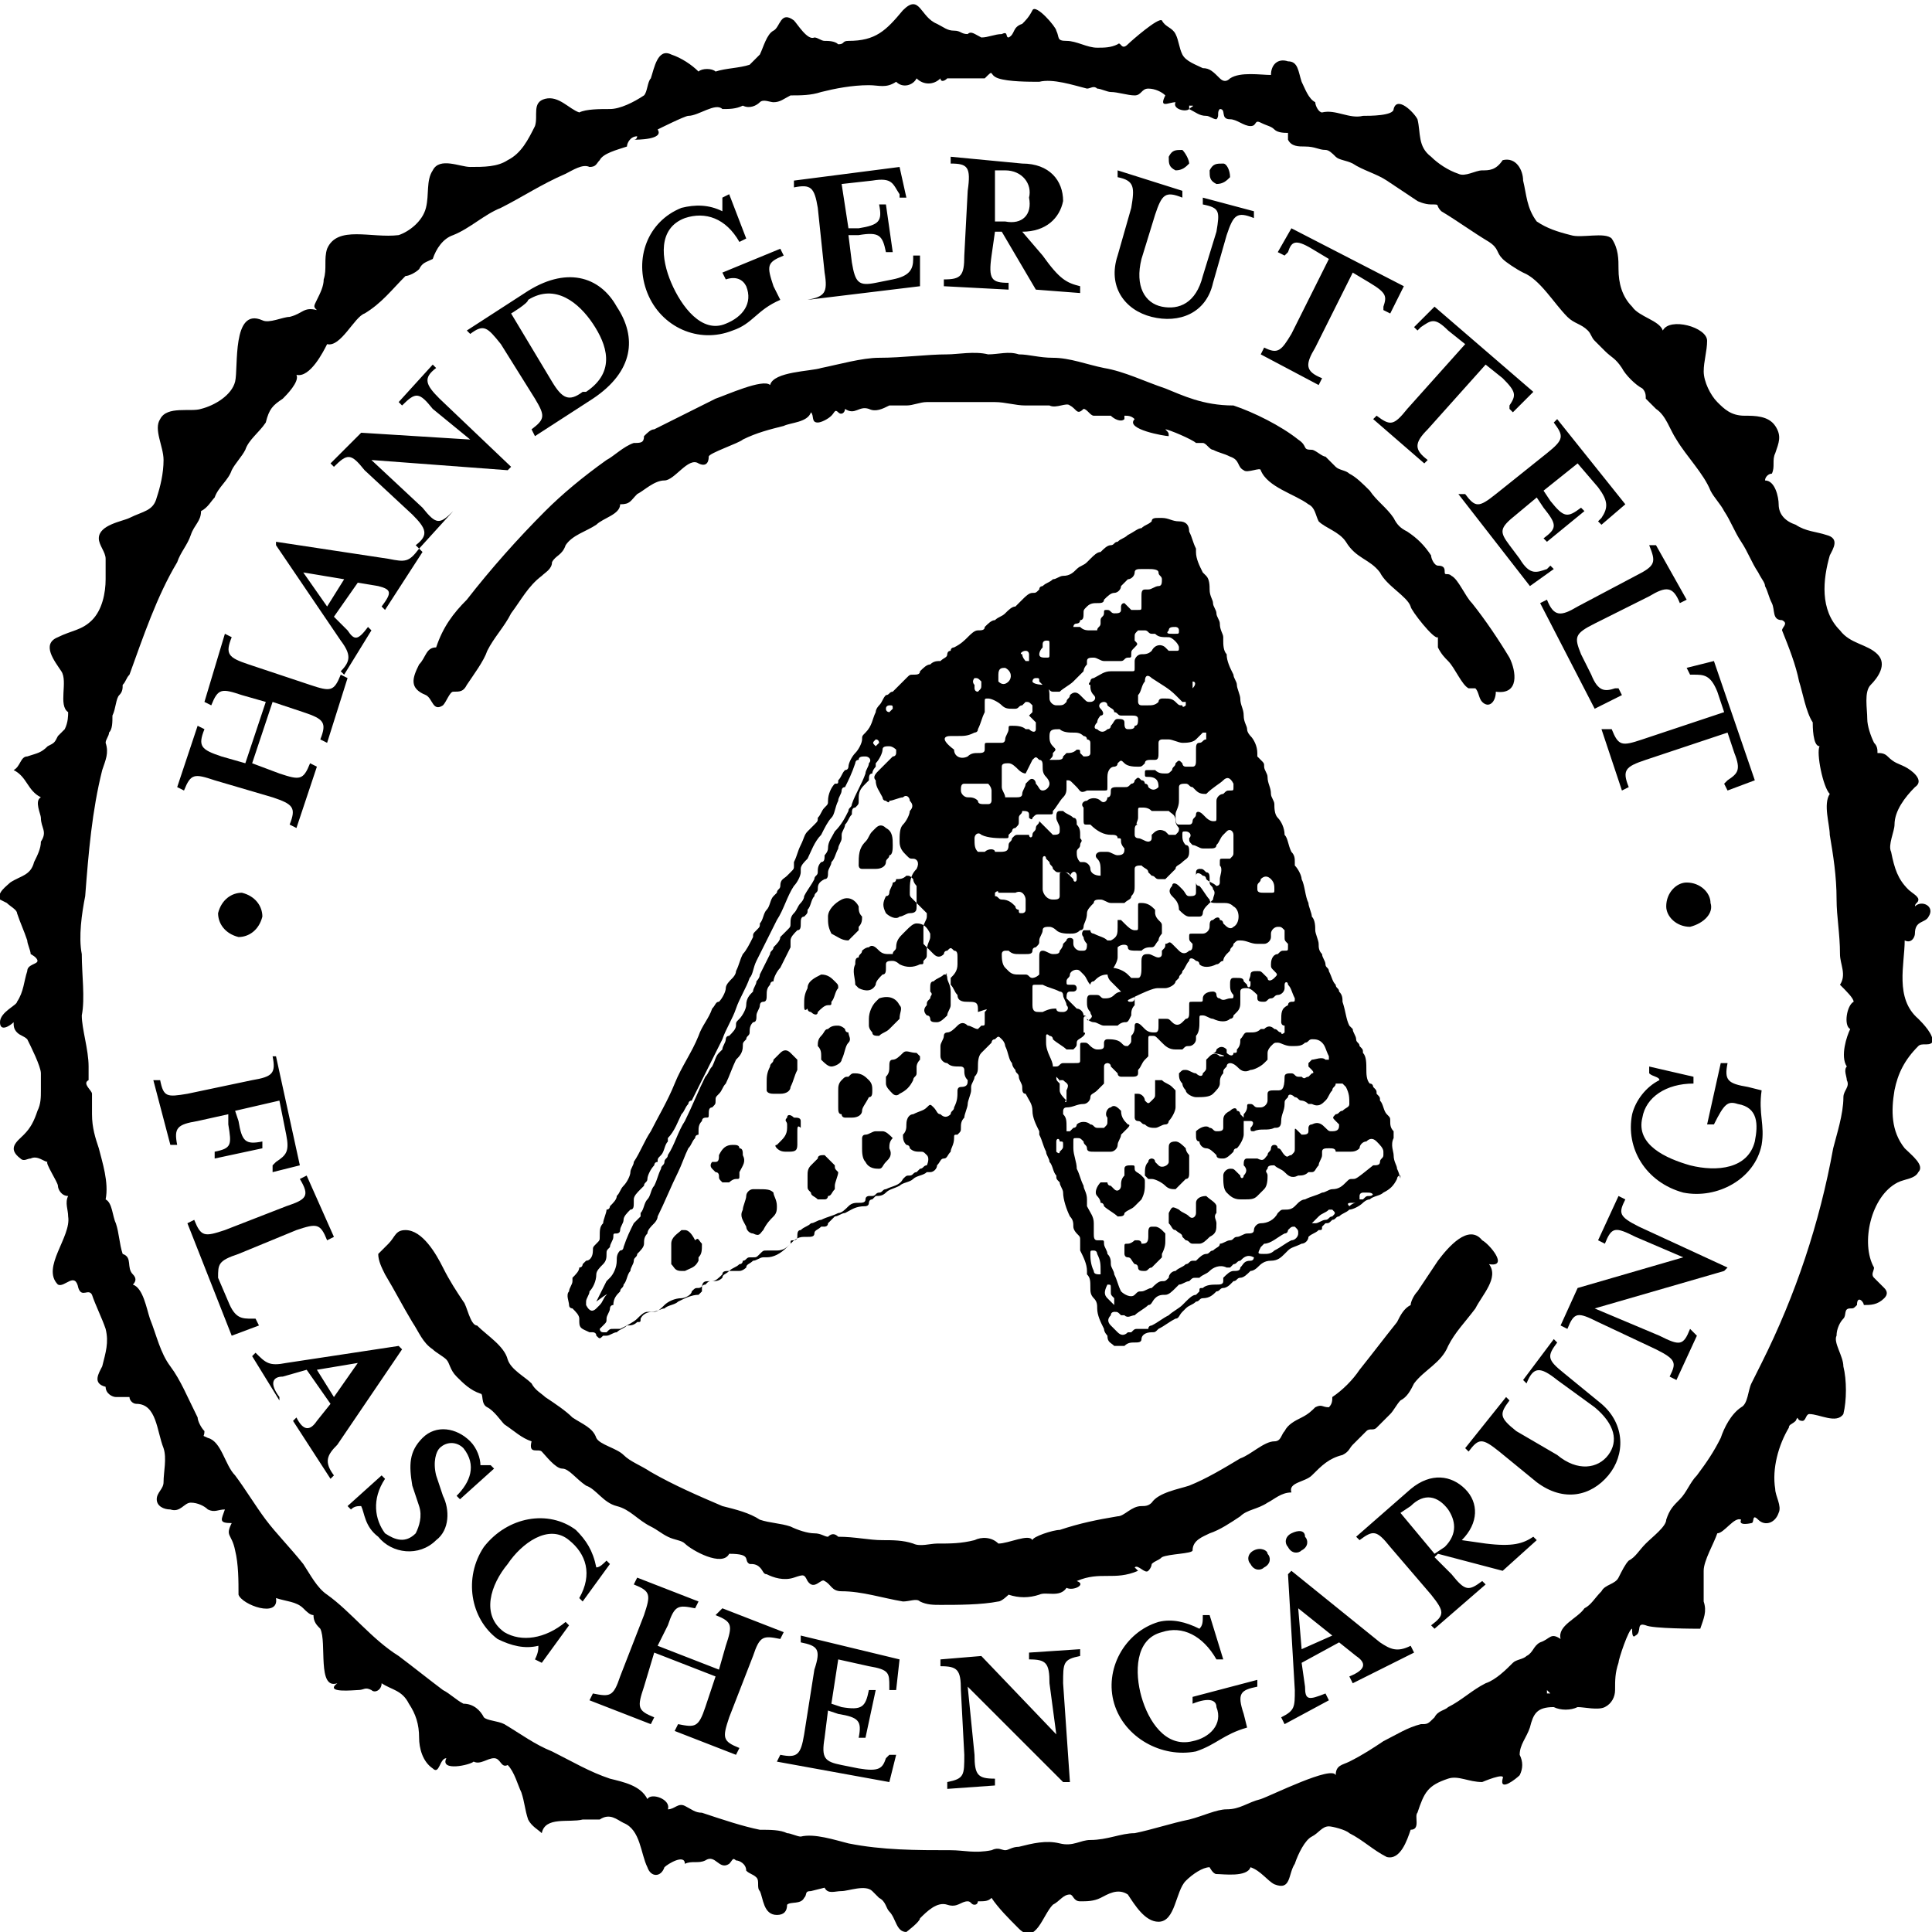
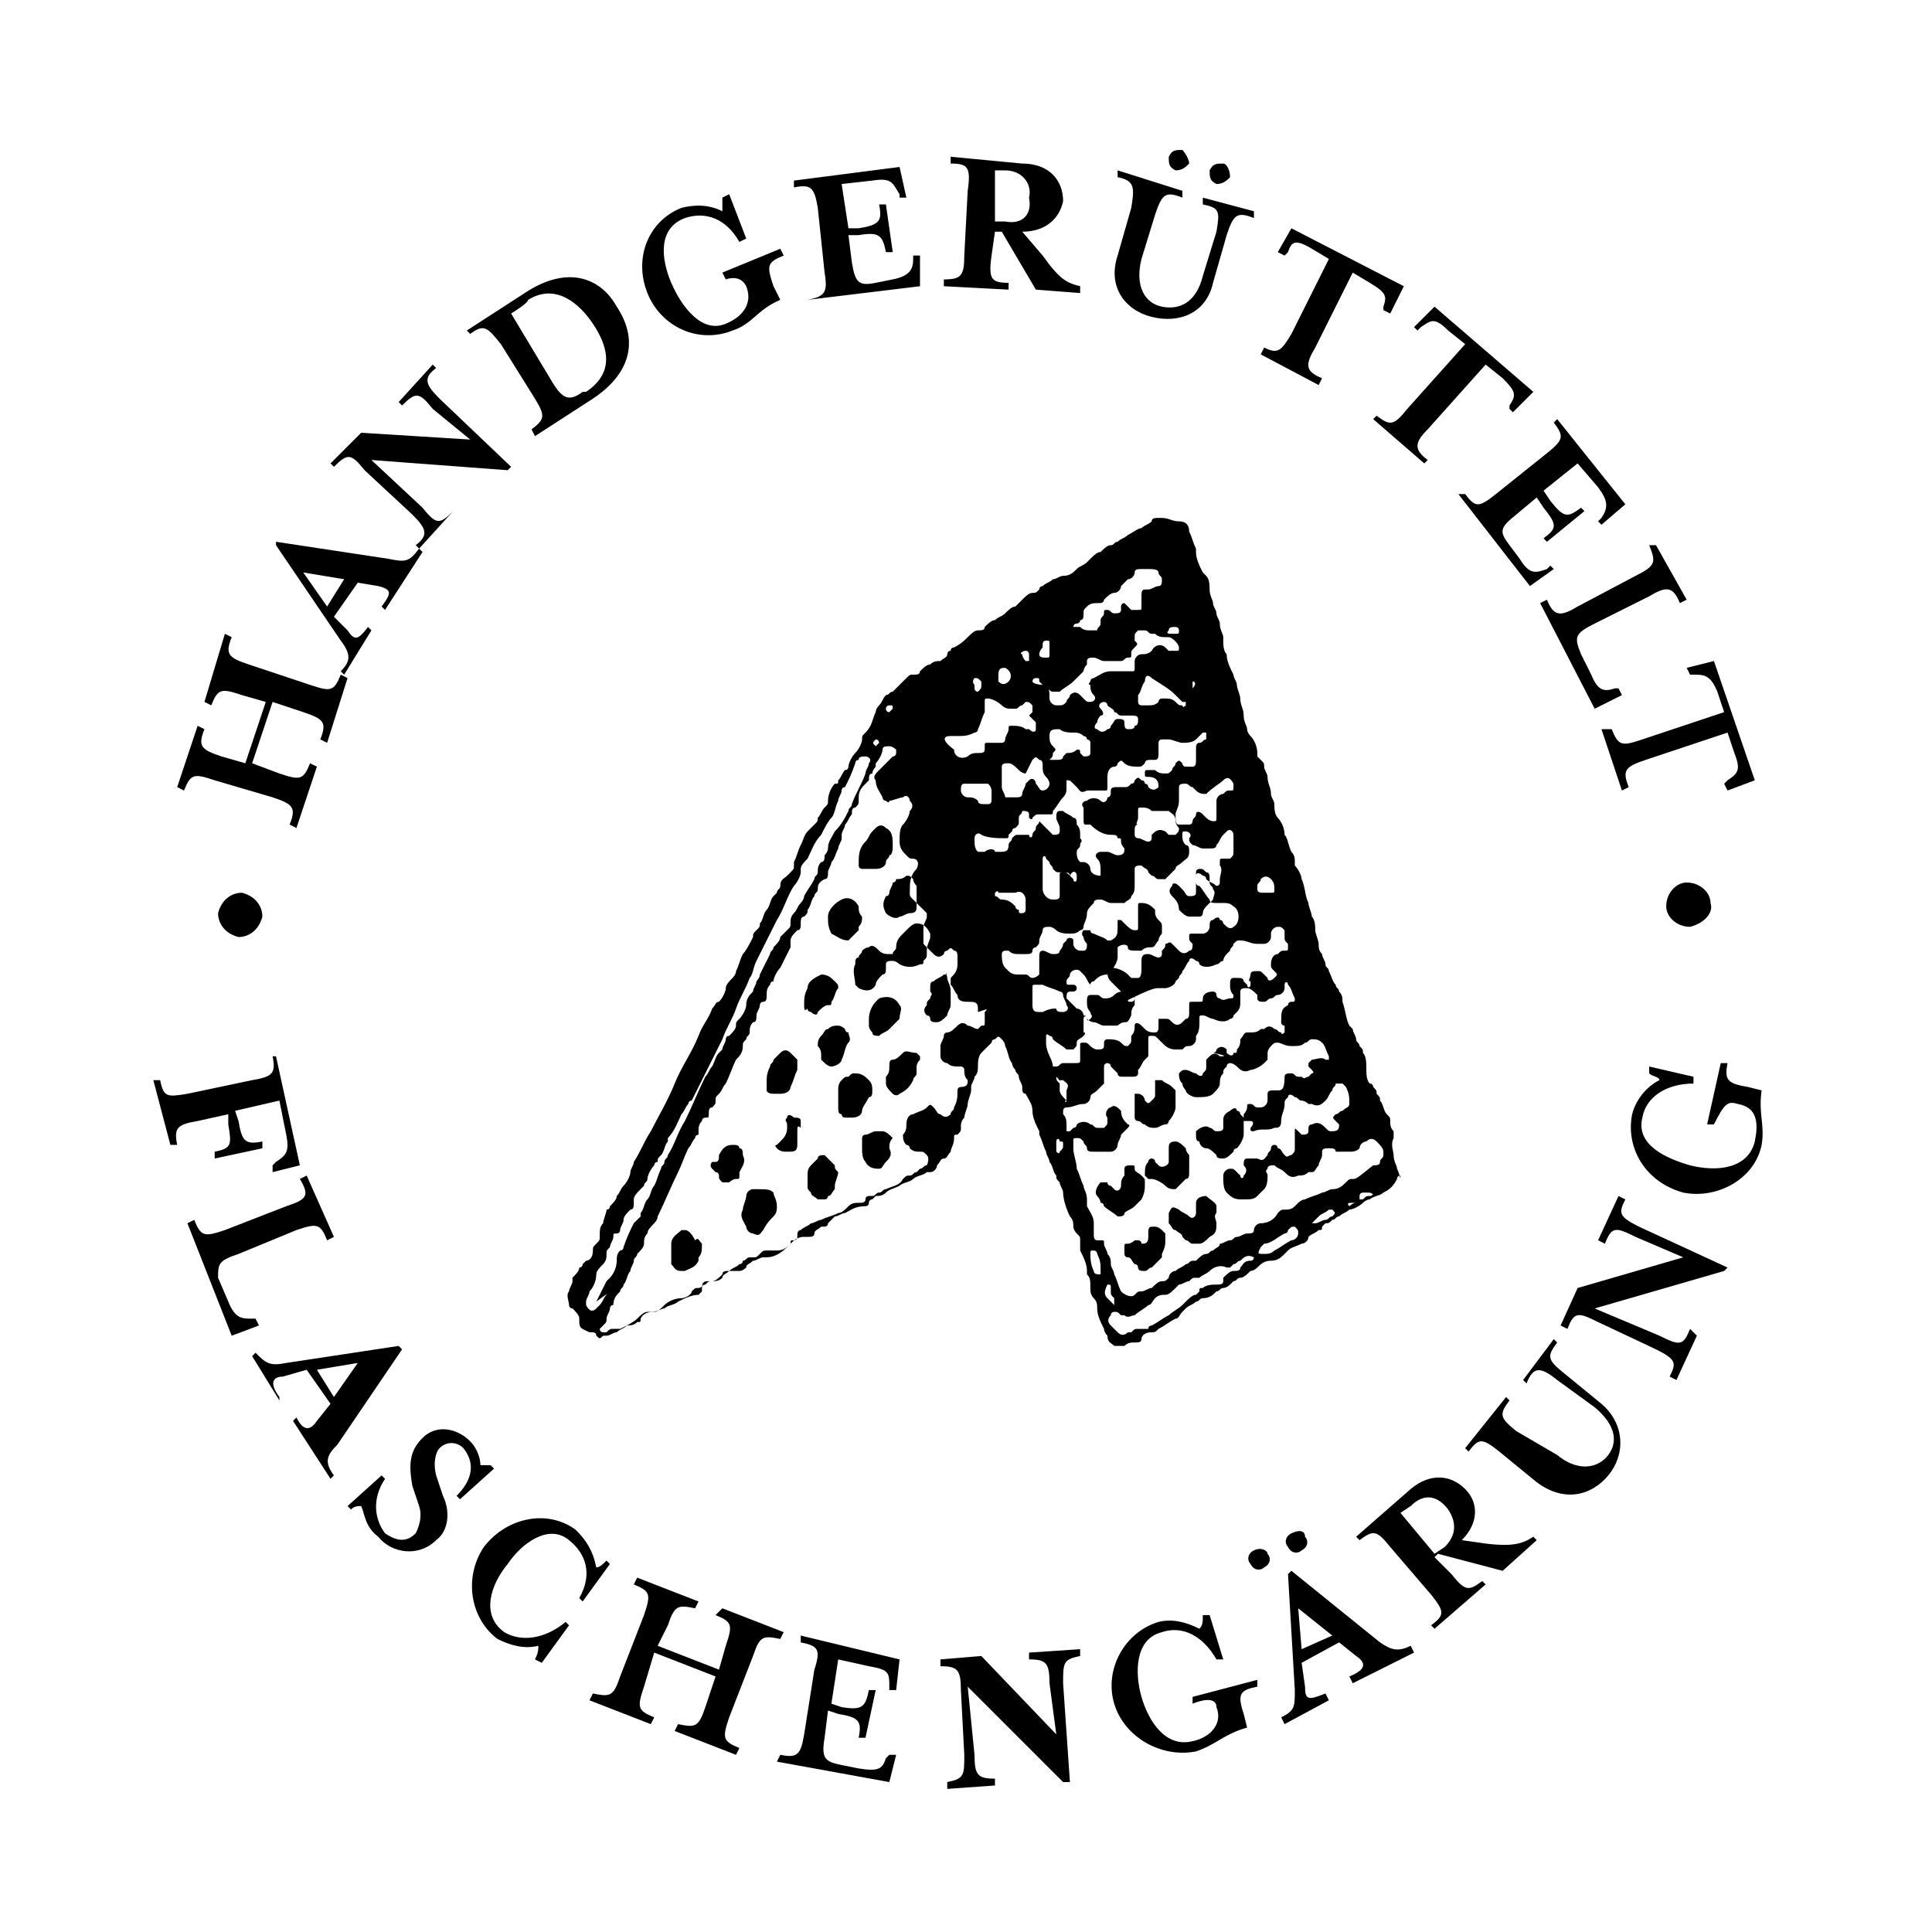
<svg xmlns="http://www.w3.org/2000/svg" version="1.1" baseProfile="tiny" id="Ebene_1" x="0px" y="0px" viewBox="0 0 56.7 56.7" overflow="visible" xml:space="preserve">
-   <path d="M56.6,26.9c0.2-0.3-0.2-0.5-0.4-0.3c0-0.1,0.1-0.1,0.1-0.2c0-0.1-0.2-0.2-0.3-0.3c-0.3-0.3-0.4-0.6-0.5-1.1  c-0.1-0.2,0.1-0.6,0.1-0.8c0-0.4,0.3-0.8,0.6-1.1c0.3-0.2-0.1-0.5-0.3-0.6c-0.2-0.1-0.3-0.1-0.5-0.3c-0.1-0.1-0.2-0.1-0.3-0.1  c0-0.1,0-0.2-0.1-0.3c-0.1-0.2-0.2-0.5-0.2-0.7c0-0.3-0.1-0.8,0.1-1c0.2-0.2,0.5-0.6,0.2-0.9c-0.3-0.3-0.8-0.3-1.1-0.7  c-0.6-0.6-0.5-1.5-0.3-2.2c0.1-0.2,0.3-0.5-0.1-0.6c-0.3-0.1-0.6-0.1-0.9-0.3c-0.3-0.1-0.5-0.3-0.5-0.6c0-0.2-0.1-0.7-0.4-0.7  c0-0.1,0.1-0.2,0.2-0.2c0.1-0.2,0-0.4,0.1-0.6c0.1-0.3,0.2-0.5,0-0.8c-0.2-0.3-0.6-0.3-0.9-0.3c-0.4,0-0.6-0.2-0.8-0.4  c-0.2-0.2-0.4-0.6-0.4-0.9c0-0.3,0.1-0.6,0.1-0.9c0-0.4-1.1-0.7-1.3-0.3c-0.1-0.3-0.7-0.4-0.9-0.7c-0.3-0.3-0.4-0.7-0.4-1.1  c0-0.3,0-0.6-0.2-0.9c-0.2-0.2-0.9,0-1.2-0.1c-0.4-0.1-0.7-0.2-1-0.4c-0.3-0.4-0.3-0.8-0.4-1.2c0-0.3-0.2-0.7-0.6-0.6  C43.9,5,43.7,5,43.5,5c-0.2,0-0.5,0.2-0.7,0.1C42.5,5,42.2,4.8,42,4.6c-0.4-0.3-0.3-0.7-0.4-1.1c-0.1-0.2-0.6-0.7-0.7-0.3  c0,0.2-0.7,0.2-0.9,0.2c-0.4,0.1-0.8-0.2-1.2-0.1c-0.1,0-0.2-0.2-0.2-0.3c-0.2-0.1-0.3-0.4-0.4-0.6c-0.1-0.3-0.1-0.6-0.4-0.6  c-0.3-0.1-0.5,0.1-0.5,0.4c-0.3,0-0.9-0.1-1.2,0.1c-0.1,0.1-0.2,0.1-0.3,0C35.6,2.1,35.5,2,35.3,2c-0.2-0.1-0.5-0.2-0.6-0.4  c-0.1-0.2-0.1-0.4-0.2-0.6c-0.1-0.2-0.3-0.2-0.4-0.4c-0.1-0.1-0.9,0.6-1,0.7c-0.2,0.2-0.2-0.1-0.3,0c-0.2,0.1-0.4,0.1-0.6,0.1  c-0.3,0-0.6-0.2-0.9-0.2c-0.3,0-0.2-0.1-0.3-0.3c0-0.1-0.6-0.8-0.7-0.6c-0.1,0.2-0.2,0.3-0.3,0.4c-0.3,0.1-0.2,0.3-0.4,0.4  c-0.1,0,0-0.2-0.2-0.1c-0.2,0-0.4,0.1-0.6,0.1C28.6,1,28.5,0.9,28.4,1c-0.2,0-0.2-0.1-0.4-0.1c-0.2,0-0.3-0.1-0.5-0.2  c-0.5-0.2-0.5-0.9-1-0.4c-0.5,0.6-0.8,0.9-1.6,0.9c-0.2,0-0.1,0.1-0.3,0.1c-0.1-0.1-0.3-0.1-0.4-0.1c-0.1,0-0.2-0.1-0.3-0.1  c-0.2,0.1-0.5-0.4-0.6-0.5c-0.4-0.3-0.4,0.2-0.6,0.3c-0.2,0.1-0.3,0.5-0.4,0.7c-0.1,0.1-0.2,0.2-0.3,0.3c-0.3,0.1-0.7,0.1-1,0.2  c-0.1-0.1-0.4-0.1-0.5,0c-0.2-0.2-0.5-0.4-0.8-0.5c-0.4-0.2-0.5,0.4-0.6,0.7c-0.1,0.1-0.1,0.4-0.2,0.5c-0.3,0.2-0.7,0.4-1,0.4  c-0.3,0-0.7,0-0.9,0.1c-0.3-0.1-0.6-0.5-1-0.4c-0.4,0.1-0.2,0.5-0.3,0.8c-0.2,0.4-0.4,0.8-0.8,1c-0.3,0.2-0.7,0.2-1.1,0.2  c-0.3,0-0.9-0.3-1.1,0.1c-0.2,0.3-0.1,0.7-0.2,1.1c-0.1,0.4-0.5,0.7-0.8,0.8C10.9,7,9.9,6.6,9.6,7.3c-0.1,0.3,0,0.6-0.1,0.9  C9.5,8.4,9.4,8.6,9.3,8.8C9.2,9,9.2,9,9.3,9.1C8.9,9,8.9,9.2,8.5,9.3c-0.2,0-0.6,0.2-0.8,0.1C6.8,9,7,10.8,6.9,11.2  c-0.1,0.4-0.6,0.7-1,0.8c-0.3,0.1-1-0.1-1.2,0.3c-0.2,0.3,0.1,0.8,0.1,1.2c0,0.4-0.1,0.8-0.2,1.1C4.5,15,4.2,15,3.8,15.2  c-0.2,0.1-0.9,0.2-0.9,0.6c0,0.2,0.2,0.4,0.2,0.6c0,0.2,0,0.4,0,0.6c0,0.4-0.1,0.9-0.4,1.2c-0.3,0.3-0.6,0.3-1,0.5  c-0.5,0.2-0.1,0.7,0.1,1c0.2,0.3-0.1,1,0.2,1.2C2,21,2,21.2,1.9,21.4c-0.1,0.1-0.1,0.1-0.2,0.2c-0.1,0.2-0.1,0.2-0.3,0.3  c-0.2,0.2-0.3,0.2-0.6,0.3c-0.2,0-0.2,0.3-0.4,0.4c0.4,0.2,0.4,0.6,0.8,0.8c-0.2,0.1,0,0.5,0,0.6c0,0.3,0.2,0.4,0,0.7  c0,0.2-0.1,0.4-0.2,0.6c-0.1,0.4-0.4,0.4-0.7,0.6C0.2,26-0.1,26.2,0,26.4c0,0,0.2,0.1,0.2,0.1c0,0,0,0,0,0c0,0,0,0,0,0  c0.1,0.1,0.3,0.2,0.3,0.3c0.1,0.3,0.2,0.5,0.3,0.8c0,0.1,0.1,0.3,0.1,0.4c0,0,0.2,0.1,0.2,0.2c0,0.1-0.3,0.1-0.3,0.3  c-0.1,0.3-0.1,0.6-0.3,0.9C0.5,29.5,0,29.7,0,30c0,0.3,0.3,0.1,0.4,0c0,0.1,0,0.2,0.1,0.3c0.1,0.1,0.2,0.1,0.3,0.2  c0.1,0.2,0.4,0.8,0.4,1c0,0.2,0,0.3,0,0.5c0,0.2,0,0.4-0.1,0.6c-0.1,0.3-0.2,0.5-0.4,0.7c-0.2,0.2-0.5,0.4-0.1,0.7  c0.1,0.1,0.2,0,0.3,0c0.2-0.1,0.4,0.1,0.5,0.1c-0.1,0,0.3,0.6,0.3,0.7c0,0.1,0.1,0.3,0.3,0.3c-0.1,0.2,0,0.4,0,0.6  c0.1,0.6-0.8,1.5-0.3,2c0.2,0.1,0.5-0.4,0.6,0.1c0.1,0.3,0.3,0,0.4,0.2c0.1,0.3,0.3,0.7,0.4,1c0.1,0.4,0,0.7-0.1,1.1  c-0.1,0.2-0.3,0.5,0.1,0.6c0,0.2,0.2,0.3,0.3,0.3c0.1,0,0.3,0,0.4,0c0,0.1,0.1,0.2,0.2,0.2c0.6,0,0.6,0.8,0.8,1.3c0.1,0.3,0,0.7,0,1  c0,0.2-0.2,0.3-0.2,0.5c0,0.2,0.2,0.3,0.4,0.3c0.3,0.1,0.4-0.2,0.6-0.2c0.2,0,0.4,0.1,0.5,0.2c0.2,0.1,0.3,0,0.5,0  c-0.1,0.3-0.2,0.4,0.2,0.4c-0.2,0.4,0,0.3,0.1,0.8c0.1,0.4,0.1,0.9,0.1,1.3c0.1,0.3,1.2,0.7,1.1,0.1c0.3,0.1,0.6,0.1,0.8,0.3  c0.1,0.1,0.2,0.2,0.3,0.2c0,0.2,0.1,0.3,0.2,0.4c0.2,0.4-0.1,1.8,0.5,1.6c-0.4,0.3,0.5,0.2,0.6,0.2c0.2,0,0.2-0.1,0.4,0  c0.1,0.1,0.3,0,0.3-0.2c0.3,0.2,0.6,0.2,0.8,0.6c0.2,0.3,0.3,0.6,0.3,1c0,0.3,0.1,0.7,0.4,0.9c0.2,0.2,0.2-0.3,0.4-0.3  c-0.2,0.4,0.7,0.2,0.8,0.1c0.2,0.1,0.4-0.1,0.6-0.1c0.2,0,0.2,0.3,0.4,0.2c0.2,0.2,0.3,0.6,0.4,0.8c0.1,0.3,0.1,0.5,0.2,0.8  c0.1,0.2,0.3,0.3,0.4,0.4c0.1-0.5,0.8-0.3,1.2-0.4c0.2,0,0.4,0,0.5,0c0.3-0.2,0.5,0,0.7,0.1c0.5,0.2,0.5,0.9,0.7,1.3  c0.1,0.3,0.4,0.3,0.5,0c0.1-0.1,0.6-0.4,0.6-0.1c0.2-0.1,0.4,0,0.6-0.1c0.3-0.2,0.4,0.3,0.7,0.1c0.1-0.1,0.1-0.2,0.2-0.1  c0.1,0,0.3,0.1,0.3,0.3c0.1,0.1,0.2,0.1,0.3,0.2c0.1,0.1,0,0.3,0.1,0.4c0.1,0.2,0.1,0.7,0.5,0.7c0.2,0,0.3-0.1,0.3-0.3  c0.1-0.1,0.4,0,0.5-0.2c0.1-0.1,0-0.2,0.2-0.2c0,0,0.4-0.1,0.4-0.1c0.1,0.2,0.3,0.1,0.5,0.1c0.2,0,0.7-0.2,0.9,0  c0.1,0.1,0.1,0.1,0.2,0.2c0.2,0.1,0.2,0.3,0.3,0.4c0.2,0.2,0.2,0.6,0.5,0.6c0,0,0.4-0.3,0.4-0.4c0.2-0.2,0.5-0.5,0.8-0.4  c0.3,0.1,0.4-0.1,0.6-0.1c0.1,0,0.1,0.1,0.2,0.1c0.1,0,0.1-0.1,0.1-0.1c0.2,0,0.3,0,0.4-0.1c0.2,0.3,0.5,0.6,0.8,0.9  c0.5,0.5,0.7-0.4,1-0.7c0.2-0.1,0.3-0.3,0.5-0.3c0.1,0,0.1,0.2,0.3,0.2c0.2,0,0.4,0,0.6-0.1c0.2-0.1,0.5-0.3,0.8-0.1  c0.2,0.3,0.5,0.8,0.9,0.8c0.5,0,0.5-0.9,0.8-1.2c0.2-0.2,0.5-0.4,0.7-0.4c0,0,0.1,0.2,0.2,0.2c0.2,0,0.9,0.1,1-0.2  c0.3,0.1,0.5,0.4,0.7,0.5c0.5,0.2,0.4-0.3,0.6-0.6c0.1-0.3,0.3-0.7,0.5-0.8c0.2-0.1,0.3-0.3,0.5-0.3c0.1,0,0.5,0.1,0.6,0.2  c0.4,0.2,0.7,0.5,1.1,0.7c0.4,0.1,0.6-0.5,0.7-0.8c0.3,0,0.1-0.4,0.2-0.5c0.2-0.6,0.3-0.8,0.9-1c0.3-0.1,0.6,0.1,1,0.1  c0,0,0.7-0.3,0.6-0.1c-0.1,0.4,0.4,0,0.5-0.1c0.1-0.2,0.1-0.4,0-0.6c0-0.3,0.2-0.5,0.3-0.8c0.1-0.4,0.2-0.6,0.7-0.6  c0.2,0.1,0.5,0.1,0.7,0c0.2,0,0.6,0.1,0.8,0c0.2-0.1,0.3-0.3,0.3-0.5c0-0.3,0-0.5,0.1-0.8c0-0.1,0.3-1,0.4-1c0,0.1,0,0.3,0.1,0.2  c0.2-0.1,0-0.4,0.3-0.3c0.2,0.1,1.5,0.1,1.6,0.1c0.1-0.3,0.2-0.5,0.1-0.8c0-0.3,0-0.6,0-0.9c0-0.3,0.3-0.8,0.4-1.1  c0.2,0,0.5-0.5,0.7-0.4c-0.1,0.2,0.3,0.1,0.3,0.1c0.1,0,0-0.3,0.2-0.1c0.2,0.2,0.5,0.1,0.6-0.2c0.1-0.2-0.1-0.5-0.1-0.7  c-0.1-0.6,0.1-1.3,0.4-1.8c0-0.1,0.1-0.1,0.2-0.2c0.1-0.2,0,0,0.2,0c0.1,0,0.1-0.2,0.2-0.2c0.3,0,0.8,0.3,1,0c0.1-0.4,0.1-1,0-1.4  c0-0.3-0.3-0.7-0.2-0.9c0-0.2,0.1-0.4,0.2-0.5c0.1-0.1,0-0.3,0.2-0.3c0.1,0,0.1,0,0.2-0.1c0-0.3,0.2-0.1,0.2,0c0.2,0,0.4,0,0.6-0.2  c0.1-0.1,0.1-0.2,0-0.3c-0.1-0.1-0.2-0.2-0.3-0.3c-0.1-0.1,0-0.2,0-0.3c-0.4-0.7-0.1-2.1,0.7-2.5c0.2-0.1,0.5-0.1,0.6-0.3  c0.2-0.2-0.2-0.5-0.4-0.7c-0.4-0.5-0.4-1.1-0.3-1.7c0.1-0.5,0.3-0.9,0.7-1.3c0.1-0.1,0.3,0,0.4-0.1c0.1-0.2-0.3-0.6-0.4-0.7  c-0.7-0.6-0.4-1.6-0.4-2.3c0.2,0.1,0.3-0.1,0.3-0.2C56.2,27,56.5,27.1,56.6,26.9 M45.4,49.6c0,0,0.1,0.1,0.1,0.1c0,0-0.1,0-0.1,0  C45.4,49.7,45.4,49.6,45.4,49.6 M20.7,2.3C20.7,2.3,20.6,2.3,20.7,2.3C20.7,2.3,20.7,2.3,20.7,2.3 M34.9,3.2c0,0,0-0.1,0-0.1  C35.1,3.1,35,3.1,34.9,3.2 M54.4,29.4C54.4,29.4,54.4,29.4,54.4,29.4c-0.2,0.1-0.3,0.7-0.1,0.8c-0.1,0.2-0.3,0.8-0.1,1.1  c-0.1,0.1,0,0.3,0,0.4c0.1,0.2-0.1,0.3-0.1,0.5c0,0.5-0.2,1.1-0.3,1.5c-0.4,2.2-1.1,4.3-2.1,6.3c-0.1,0.2-0.2,0.4-0.3,0.6  c-0.1,0.2-0.1,0.6-0.3,0.7c-0.3,0.2-0.5,0.6-0.6,0.9c-0.2,0.4-0.4,0.7-0.7,1.1c-0.2,0.2-0.3,0.5-0.5,0.7c-0.2,0.2-0.3,0.3-0.4,0.6  c0,0.2-0.4,0.5-0.6,0.7c-0.2,0.2-0.3,0.4-0.5,0.5c-0.1,0.1-0.2,0.3-0.3,0.5c-0.1,0.2-0.4,0.2-0.5,0.4c-0.2,0.2-0.3,0.4-0.5,0.5  c-0.2,0.3-0.8,0.5-0.7,0.9c-0.3-0.2-0.3,0-0.6,0.1c-0.2,0.1-0.2,0.3-0.4,0.4c-0.1,0.1-0.3,0.1-0.4,0.2c-0.2,0.2-0.5,0.5-0.8,0.6  c-0.4,0.2-0.7,0.5-1.1,0.7c-0.1,0.1-0.3,0.1-0.4,0.3c-0.2,0.2-0.2,0.2-0.4,0.2c-0.4,0.1-0.7,0.3-1.1,0.5c-0.3,0.2-0.6,0.4-1,0.6  c-0.2,0.1-0.4,0.1-0.4,0.4c-0.1-0.3-1.9,0.6-2.2,0.7c-0.4,0.1-0.6,0.3-1,0.3c-0.3,0-0.7,0.2-1.1,0.3c-0.5,0.1-1.1,0.3-1.6,0.4  c-0.4,0-0.8,0.2-1.3,0.2c-0.3,0-0.5,0.2-0.9,0.1c-0.4-0.1-0.8,0-1.2,0.1c-0.2,0-0.3,0.1-0.4,0.1c-0.1,0-0.2-0.1-0.4,0  c-0.5,0.1-0.8,0-1.2,0c-1,0-2,0-3-0.2c-0.4-0.1-1-0.3-1.4-0.2c-0.1,0-0.3-0.1-0.4-0.1c-0.2-0.1-0.5-0.1-0.8-0.1  c-0.5-0.1-1.1-0.3-1.7-0.5c-0.2,0-0.3-0.1-0.5-0.2c-0.2-0.1-0.3,0.1-0.5,0.1c0.1-0.3-0.5-0.5-0.6-0.3c-0.2-0.4-0.7-0.5-1.1-0.6  c-0.6-0.2-1.1-0.5-1.7-0.8c-0.5-0.2-0.9-0.5-1.4-0.8c-0.2-0.1-0.5-0.1-0.6-0.2c-0.1-0.2-0.3-0.4-0.6-0.4c-0.2-0.1-0.4-0.3-0.6-0.4  c-0.4-0.3-0.9-0.7-1.3-1c-0.8-0.5-1.4-1.3-2.1-1.8c-0.3-0.2-0.5-0.6-0.7-0.9c-0.4-0.5-0.8-0.9-1.1-1.3c-0.3-0.4-0.6-0.9-0.9-1.3  c-0.3-0.3-0.4-1-0.8-1.1c-0.2-0.1-0.1,0-0.1-0.2c-0.1-0.1-0.2-0.3-0.2-0.4C5.5,41,5.3,40.5,5,40.1c-0.3-0.4-0.4-0.9-0.6-1.4  c-0.1-0.3-0.2-0.9-0.5-1c0.1-0.1,0.1-0.2,0-0.3c-0.2-0.2,0-0.5-0.3-0.6c-0.1-0.3-0.1-0.6-0.2-0.9c-0.1-0.2-0.1-0.6-0.3-0.7  c0.1-0.5-0.1-1.1-0.2-1.5c-0.1-0.3-0.2-0.6-0.2-1c0-0.2,0-0.4,0-0.6c0-0.1-0.3-0.3-0.1-0.4c0-0.1,0-0.3,0-0.4c0-0.5-0.2-1.1-0.2-1.5  c0.1-0.5,0-1.2,0-1.8c-0.1-0.5,0-1.2,0.1-1.7C2.6,25,2.7,23.8,3,22.6c0.1-0.3,0.2-0.5,0.1-0.8c0-0.1,0.1-0.2,0.1-0.3  c0.1-0.1,0.1-0.3,0.1-0.5c0.1-0.2,0.1-0.5,0.2-0.6c0.1-0.1,0.1-0.2,0.1-0.3c0.1-0.1,0.1-0.2,0.2-0.3c0.4-1.1,0.8-2.3,1.4-3.3  c0.1-0.3,0.3-0.5,0.4-0.8c0.1-0.3,0.3-0.4,0.3-0.7c0.2-0.1,0.3-0.3,0.4-0.4c0.1-0.3,0.4-0.5,0.5-0.8c0.1-0.2,0.3-0.4,0.4-0.6  c0.1-0.3,0.4-0.5,0.6-0.8C7.9,12,8,11.9,8.3,11.7c0.1-0.1,0.5-0.5,0.4-0.7c0.4,0.1,0.8-0.7,0.9-0.9c0.4,0.1,0.8-0.8,1.1-0.9  c0.5-0.3,0.8-0.7,1.2-1.1c0.1,0,0.3-0.1,0.4-0.2c0.1-0.2,0.2-0.2,0.4-0.3C12.8,7.3,13,7,13.3,6.9c0.5-0.2,0.9-0.6,1.4-0.8  c0.6-0.3,1.2-0.7,1.9-1c0.2-0.1,0.5-0.3,0.7-0.2c0.2,0,0.2-0.1,0.3-0.2c0.1-0.2,0.5-0.3,0.8-0.4C18.4,4.2,18.5,4,18.7,4  c0,0,0,0.1-0.1,0.1c0.1,0,0.9,0,0.7-0.3c0,0,0.8-0.4,0.9-0.4c0.3,0,0.8-0.4,1-0.2c0.2,0,0.4,0,0.6-0.1C22,3.2,22.2,3.1,22.3,3  C22.4,2.9,22.6,3,22.7,3c0.2,0,0.3-0.1,0.5-0.2c0.3,0,0.6,0,0.9-0.1c0.4-0.1,0.9-0.2,1.4-0.2c0.3,0,0.5,0.1,0.8-0.1  c0.2,0.2,0.5,0.1,0.6-0.1c0.2,0.2,0.5,0.2,0.7,0c0,0.1,0.1,0.1,0.2,0c0.2,0,0.1,0,0.3,0c0.2,0,0.6,0,0.8,0c0.3-0.3,0.1-0.1,0.4,0  c0.3,0.1,0.9,0.1,1.2,0.1c0.4-0.1,1,0.1,1.4,0.2c0.1,0,0.2-0.1,0.3,0c0.1,0,0.3,0.1,0.4,0.1c0.2,0,0.5,0.1,0.7,0.1  c0.2,0,0.2-0.2,0.4-0.2c0.2,0,0.4,0.1,0.5,0.2C34,3.2,34.3,3,34.5,3c-0.1,0.2,0.3,0.3,0.4,0.2c0,0,0,0,0,0c0.2,0.1,0.3,0.2,0.5,0.2  c0.1,0,0.2,0.1,0.3,0.1c0.1-0.1,0-0.2,0.1-0.3c0.2,0,0,0.3,0.3,0.3c0.2,0,0.4,0.2,0.6,0.2c0.2,0,0.1-0.2,0.3-0.1  c0.2,0.1,0.3,0.1,0.4,0.2c0.1,0.1,0.3,0.1,0.4,0.1c0,0,0,0,0,0c0,0,0,0.2,0,0.2c0.1,0.2,0.3,0.2,0.5,0.2c0.3,0,0.4,0.1,0.6,0.1  c0.1,0,0.2,0.1,0.3,0.2c0.1,0.1,0.3,0.1,0.5,0.2c0.3,0.2,0.7,0.3,1,0.5c0.3,0.2,0.6,0.4,0.9,0.6C41.6,5.9,41.8,6,42,6  c0.3,0,0.1,0,0.3,0.2c0.5,0.3,0.9,0.6,1.4,0.9c0.3,0.2,0.2,0.3,0.4,0.5c0.1,0.1,0.4,0.3,0.6,0.4c0.5,0.2,0.9,0.9,1.3,1.3  c0.2,0.2,0.4,0.2,0.6,0.4c0.1,0.1,0.1,0.2,0.2,0.3c0.1,0.1,0.2,0.2,0.3,0.3c0.2,0.2,0.3,0.2,0.5,0.5c0.1,0.2,0.4,0.5,0.6,0.6  c0.1,0.1,0.1,0.2,0.1,0.3c0.1,0.1,0.2,0.2,0.3,0.3c0.3,0.2,0.4,0.6,0.6,0.9c0.3,0.5,0.8,1,1,1.5c0.1,0.2,0.3,0.4,0.4,0.6  c0.2,0.3,0.3,0.6,0.5,0.9c0.2,0.3,0.3,0.6,0.5,0.9c0.1,0.2,0.2,0.3,0.2,0.4c0.1,0.2,0.1,0.3,0.2,0.5c0.1,0.2,0,0.5,0.3,0.5  c0.2,0.1,0,0.2,0,0.3c0.2,0.5,0.4,1,0.5,1.5c0.1,0.3,0.2,0.9,0.4,1.2c0,0.1,0,0.7,0.2,0.7c-0.1,0.2,0.1,1.2,0.3,1.4  c-0.2,0.3,0,0.9,0,1.2c0.1,0.6,0.2,1.2,0.2,1.9c0,0.5,0.1,1,0.1,1.6c0,0.3,0.2,0.6,0,0.9C54.2,29.1,54.4,29.3,54.4,29.4 M34.2,11.4  c-0.6-0.2-1.2-0.5-1.8-0.6c-0.5-0.1-1-0.3-1.5-0.3c-0.4,0-0.7-0.1-1-0.1c-0.3-0.1-0.6,0-0.9,0c-0.4-0.1-0.9,0-1.2,0  c-0.6,0-1.3,0.1-2,0.1c-0.5,0-1.2,0.2-1.7,0.3c-0.3,0.1-1.4,0.1-1.5,0.5c-0.2-0.2-1.3,0.3-1.6,0.4c-0.6,0.3-1.2,0.6-1.8,0.9  c-0.1,0-0.2,0.1-0.3,0.2C18.9,13,18.8,13,18.6,13c-0.3,0.1-0.6,0.4-0.8,0.5C17.1,14,16.5,14.5,16,15c-0.8,0.8-1.6,1.7-2.3,2.6  c-0.4,0.4-0.7,0.8-0.9,1.4c-0.3,0-0.3,0.3-0.5,0.5c-0.2,0.4-0.3,0.7,0.2,0.9c0.2,0.1,0.2,0.5,0.5,0.3c0.1-0.1,0.2-0.4,0.3-0.4  c0.2,0,0.3,0,0.4-0.2c0.2-0.3,0.5-0.7,0.6-1c0.2-0.4,0.5-0.7,0.7-1.1c0.3-0.4,0.5-0.8,0.9-1.1c0.1-0.1,0.3-0.2,0.3-0.4  c0.1-0.2,0.3-0.2,0.4-0.5c0.2-0.3,0.6-0.4,0.9-0.6c0.2-0.2,0.7-0.3,0.7-0.6c0.3,0,0.3-0.1,0.5-0.3c0.2-0.1,0.5-0.4,0.8-0.4  c0.3,0,0.7-0.7,1-0.5c0.2,0.1,0.3,0,0.3-0.2c0-0.1,0.9-0.4,1-0.5c0.4-0.2,0.8-0.3,1.2-0.4c0.2-0.1,0.7-0.1,0.8-0.4  c0.1,0.1,0,0.3,0.2,0.3c0.1,0,0.3-0.1,0.4-0.2c0.1-0.1,0.1-0.2,0.2-0.1c0.1,0.1,0.2,0,0.2-0.1c0.3,0.2,0.4-0.1,0.7,0  c0.2,0.1,0.4,0,0.6-0.1c0.1,0,0.3,0,0.5,0c0.2,0,0.4-0.1,0.6-0.1c0.2,0,0.4,0,0.6,0c0.2,0,0.4,0,0.6,0c0.3,0,0.5,0,0.8,0  c0.3,0,0.6,0.1,0.9,0.1c0.2,0,0.5,0,0.7,0c0.2,0.1,0.5-0.1,0.6,0c0.2,0.1,0.2,0.3,0.4,0.1c0.1,0,0.2,0.2,0.3,0.2c0.1,0,0.4,0,0.5,0  c0.1,0.1,0.3,0.2,0.4,0.1c0,0,0-0.1,0-0.1c0.1,0,0.2,0,0.3,0.1c-0.3,0.3,0.9,0.5,1,0.5c0-0.1,0-0.1-0.1-0.2c0.1,0,0.8,0.3,0.9,0.4  c0.1,0,0,0,0.2,0c0.1,0,0.2,0.2,0.3,0.2c0.2,0.1,0.3,0.1,0.5,0.2c0.3,0.1,0.2,0.3,0.4,0.4c0.1,0.1,0.5-0.1,0.5,0  c0.2,0.5,1,0.7,1.4,1c0.2,0.1,0.2,0.3,0.3,0.5c0.2,0.2,0.6,0.3,0.8,0.6c0.3,0.5,0.7,0.5,1,0.9c0.2,0.4,0.8,0.7,0.9,1  c0,0.1,0.7,1,0.8,0.9c0,0.1,0,0.2,0,0.3c0.1,0.2,0.2,0.3,0.3,0.4c0.2,0.2,0.4,0.7,0.6,0.8c0.1,0,0.1,0,0.2,0  c0.1,0.1,0.1,0.3,0.2,0.4c0.2,0.2,0.4,0,0.4-0.3c0.7,0.1,0.6-0.6,0.4-1c-0.3-0.5-0.7-1.1-1.1-1.6c-0.2-0.2-0.4-0.7-0.6-0.8  c-0.1-0.1-0.2,0-0.2-0.1c0-0.1,0-0.2-0.2-0.2c-0.1,0-0.2-0.2-0.2-0.3c-0.2-0.3-0.4-0.5-0.7-0.7c-0.2-0.1-0.3-0.2-0.4-0.4  c-0.2-0.3-0.5-0.5-0.7-0.8c-0.2-0.2-0.4-0.4-0.6-0.5c-0.1-0.1-0.3-0.1-0.4-0.2c-0.1-0.1-0.2-0.2-0.3-0.3c-0.1,0-0.3-0.2-0.4-0.2  c-0.3,0-0.1-0.1-0.4-0.3c-0.5-0.4-1.3-0.8-1.9-1C35.3,11.9,34.7,11.6,34.2,11.4 M22,45.9c0.1,0,0.2,0,0.3,0.1  c0.1,0.1,0.1,0.2,0.2,0.2c0.2,0.1,0.5,0.2,0.8,0.1c0.3-0.1,0.3-0.1,0.4,0.1c0.2,0.3,0.4-0.1,0.5,0c0.2,0.1,0.2,0.3,0.5,0.3  c0.6,0,1.2,0.2,1.8,0.3c0.2,0,0.4-0.1,0.5,0c0.2,0.1,0.4,0.1,0.6,0.1c0.5,0,1.2,0,1.7-0.1c0.1,0,0.3-0.2,0.3-0.2  c0.3,0.1,0.6,0.1,0.9,0c0.2-0.1,0.6,0.1,0.8-0.2c0.2,0.1,0.6-0.1,0.3-0.2c0.7-0.3,1.1,0,1.8-0.3c0,0-0.1-0.1-0.1-0.1  c0.1-0.1,0.3,0.2,0.4,0.1c0.1-0.1,0.1-0.2,0.1-0.2c0.1-0.1,0.2-0.1,0.3-0.2c0.2-0.1,0.9-0.1,0.9-0.2c0-0.3,0.3-0.4,0.5-0.5  c0.3-0.1,0.6-0.3,0.9-0.5c0.2-0.2,0.5-0.2,0.8-0.4c0.2-0.1,0.4-0.3,0.7-0.3c-0.1-0.3,0.4-0.3,0.6-0.5c0.3-0.3,0.5-0.5,0.9-0.6  c0.2-0.1,0.2-0.2,0.3-0.3c0.1-0.1,0.3-0.3,0.4-0.4c0.1-0.1,0.2,0,0.3-0.1c0.1-0.1,0.3-0.3,0.4-0.4c0.1-0.1,0.2-0.3,0.3-0.4  c0.2-0.1,0.3-0.3,0.4-0.5c0.3-0.4,0.8-0.6,1-1.1c0.2-0.4,0.5-0.7,0.8-1.1c0.2-0.4,0.7-0.9,0.4-1.3c0.6,0.1,0-0.6-0.2-0.7  c-0.4-0.5-1,0.2-1.3,0.6c-0.2,0.3-0.4,0.6-0.6,0.9c-0.1,0.1-0.2,0.3-0.2,0.4c-0.2,0.1-0.3,0.3-0.4,0.5c-0.4,0.5-0.7,0.9-1.1,1.4  c-0.2,0.3-0.5,0.6-0.8,0.8c0,0.1,0,0.2-0.1,0.3c-0.2,0-0.2-0.1-0.4,0c-0.1,0.1-0.2,0.2-0.4,0.3c-0.2,0.1-0.4,0.2-0.5,0.4  c-0.1,0.1-0.1,0.3-0.3,0.3c-0.3,0-0.7,0.4-1,0.5c-0.5,0.3-1,0.6-1.5,0.8c-0.3,0.1-0.9,0.2-1.1,0.5c-0.1,0.1-0.2,0.1-0.3,0.1  c-0.3,0-0.5,0.3-0.7,0.3c-0.6,0.1-1.1,0.2-1.7,0.4c-0.2,0-0.8,0.2-0.8,0.3c-0.1-0.2-0.7,0.1-1,0.1c-0.2-0.2-0.5-0.2-0.7-0.1  c-0.4,0.1-0.7,0.1-1.1,0.1c-0.2,0-0.5,0.1-0.7,0c-0.3-0.1-0.6-0.1-0.9-0.1c-0.4,0-0.8-0.1-1.3-0.1c-0.1-0.1-0.2-0.1-0.3,0  c-0.1,0-0.2-0.1-0.4-0.1c-0.2,0-0.5-0.1-0.7-0.2c-0.3-0.1-0.6-0.1-0.9-0.2c-0.3-0.2-0.7-0.3-1.1-0.4c-0.7-0.3-1.4-0.6-2.1-1  c-0.3-0.2-0.6-0.3-0.8-0.5c-0.2-0.2-0.7-0.3-0.8-0.5c-0.1-0.3-0.4-0.4-0.7-0.6c-0.2-0.2-0.5-0.4-0.8-0.6c-0.1-0.1-0.3-0.2-0.4-0.4  c-0.2-0.2-0.6-0.4-0.7-0.7c-0.1-0.4-0.6-0.7-0.9-1c-0.2,0-0.3-0.6-0.4-0.7c-0.2-0.3-0.4-0.6-0.6-1c-0.2-0.4-0.6-1.1-1.1-1.1  c-0.3,0-0.3,0.2-0.5,0.4c-0.1,0.1-0.2,0.2-0.3,0.3c0,0.2,0.1,0.4,0.2,0.6c0.3,0.5,0.5,0.9,0.8,1.4c0.2,0.3,0.3,0.6,0.6,0.8  c0.1,0.1,0.3,0.2,0.4,0.3c0.1,0.1,0.1,0.3,0.3,0.5c0.2,0.2,0.4,0.4,0.7,0.5c0.1,0,0,0.3,0.2,0.4c0.2,0.1,0.4,0.4,0.5,0.5  c0.3,0.2,0.5,0.4,0.8,0.5c-0.1,0.4,0.2,0.2,0.3,0.3c0.1,0.1,0.4,0.5,0.6,0.5c0.2,0,0.4,0.3,0.7,0.5c0.3,0.1,0.5,0.5,0.9,0.6  c0.4,0.1,0.6,0.4,1,0.6c0.2,0.1,0.3,0.2,0.5,0.3c0.2,0.1,0.4,0.1,0.5,0.2c0.2,0.2,1.1,0.7,1.3,0.3C22.1,45.6,21.8,45.8,22,45.9" />
  <path d="M34.4,26.3c-0.1-0.1-0.1-0.2,0-0.3c0-0.1,0.1-0.1,0.2,0c0,0,0.1,0.1,0.1,0.1c0.1,0.1,0.1,0.2,0.2,0.2c0.1,0,0.2,0,0.2-0.1  c0-0.1,0-0.1,0-0.2c0-0.1,0-0.1,0-0.2c0-0.1,0-0.1,0-0.2c0-0.1,0.1-0.1,0.1-0.1c0.1,0,0.1,0,0.2,0.1c0.1,0,0.1,0.1,0.1,0.2  c0,0.1,0,0.1,0,0.1c0,0.1,0.1,0.1,0.1,0.2c0.1,0.1,0,0.2,0,0.3c-0.1,0.1-0.1,0.1-0.2,0.2c0,0-0.1,0.1-0.1,0.2c0,0,0,0.1-0.1,0.1  c-0.1,0-0.2,0-0.3,0c-0.1,0-0.2-0.1-0.3-0.2C34.6,26.5,34.5,26.4,34.4,26.3 M34.2,36.2c0,0.1,0,0.1,0,0.2c0,0.1,0,0.2-0.1,0.4  c0,0,0,0.1,0,0.1c-0.1,0.1-0.2,0.2-0.3,0.3c-0.1,0-0.1,0.1-0.2,0.1c-0.1,0-0.2,0-0.2-0.1c0,0,0-0.1-0.1-0.1  c-0.1-0.1-0.1-0.2-0.2-0.2c-0.1,0-0.1-0.1-0.1-0.1c0-0.1,0-0.1,0-0.2c0-0.1,0-0.1,0.1-0.1c0.1,0,0.2-0.1,0.2-0.1c0,0,0.1,0,0.1,0  c0,0,0.1,0,0.1,0.1c0.1,0,0.2,0,0.2-0.2c0,0,0-0.1,0-0.1c0-0.1,0-0.2,0.1-0.2c0,0,0.1,0,0.1,0c0.1,0,0.2,0.1,0.2,0.1  C34.1,36.1,34.2,36.2,34.2,36.2 M32.8,35.7c-0.1-0.1-0.3-0.2-0.4-0.3c0,0,0-0.1-0.1-0.1c0-0.1-0.1-0.2-0.1-0.2  c-0.1-0.1,0-0.3,0.1-0.4c0.1,0,0.1,0,0.2,0c0,0,0,0.1,0.1,0.1c0,0,0.1,0.1,0.1,0.1c0.1,0.1,0.2,0,0.2-0.1c0-0.1,0-0.2,0.1-0.3  c0-0.1,0-0.1,0-0.2c0-0.1,0.1-0.1,0.2-0.1c0.1,0,0.1,0,0.1,0.1c0,0.1,0.1,0.1,0.2,0.2c0.1,0.1,0.1,0.1,0.1,0.2c0,0,0,0,0,0  c0,0.2,0,0.3-0.1,0.5c-0.1,0.1-0.1,0.1-0.2,0.2c-0.1,0.1-0.2,0.1-0.3,0.2C33,35.7,32.9,35.7,32.8,35.7 M33.3,32.2c0,0,0-0.1,0-0.1  c0,0,0.1,0,0.1,0c0.1,0,0.2,0.1,0.2,0.2c0.1,0.1,0.1,0.1,0.2,0c0.1-0.1,0.1-0.1,0.1-0.2c0-0.1,0-0.2,0-0.2c0-0.1,0-0.1,0-0.2  c0.1,0,0.1,0,0.2,0c0.1,0.1,0.2,0.1,0.3,0.2c0,0,0.1,0.1,0.1,0.1c0,0.2,0,0.4,0,0.5c0,0.1-0.1,0.3-0.2,0.4c0,0,0,0.1-0.1,0.1  c-0.1,0-0.2,0.1-0.3,0.1c-0.1,0-0.2,0-0.3-0.1c-0.1,0-0.1-0.1-0.2-0.1c-0.1,0-0.1-0.1-0.1-0.1c0-0.1,0-0.1,0-0.2  C33.3,32.4,33.3,32.3,33.3,32.2C33.3,32.2,33.3,32.2,33.3,32.2 M35.7,35.9c0,0.2,0,0.3-0.2,0.4c-0.1,0.1-0.2,0.2-0.3,0.2  c-0.1,0-0.1,0-0.2,0c-0.1,0-0.1-0.1-0.2-0.1c0,0-0.1-0.1-0.1-0.1c0-0.1-0.1-0.1-0.2-0.2c-0.1,0-0.1-0.1-0.2-0.2c0-0.1,0-0.2,0-0.3  c0.1-0.2,0.1-0.2,0.3-0.1c0.1,0.1,0.2,0.1,0.3,0.2c0.1,0.1,0.2,0,0.2-0.1c0,0,0-0.1,0-0.1c0-0.1,0-0.2,0-0.2c0-0.1,0.1-0.2,0.3-0.2  c0.1,0.1,0.3,0.2,0.3,0.3c0,0.1,0,0.1,0,0.2c0,0,0,0,0,0C35.6,35.7,35.7,35.8,35.7,35.9 M34.2,34.8c-0.1-0.1-0.3-0.2-0.4-0.2  c0,0-0.1,0-0.1,0c0,0-0.1-0.1-0.1-0.1c0-0.2,0-0.3,0.1-0.4c0-0.1,0.1-0.1,0.1-0.1c0,0,0.1,0,0.1,0.1c0,0,0.1,0.1,0.1,0.1  c0.1,0.1,0.3,0,0.3-0.1c0-0.1,0-0.1,0-0.2c0-0.1,0-0.1,0-0.2c0-0.1,0-0.2,0.2-0.2c0.1,0,0.2,0.1,0.3,0.2c0,0.1,0.1,0.2,0.1,0.2  c0,0,0,0.1,0,0.1c0,0.1,0,0.2,0,0.2h0c0,0.1,0,0.2,0,0.2c0,0.1,0,0.2-0.1,0.2c-0.1,0.1-0.1,0.1-0.2,0.2c0,0-0.1,0.1-0.1,0.1  C34.4,34.9,34.3,34.9,34.2,34.8 M23.4,33.2c0,0.1,0,0.1,0,0.2c0,0,0,0.1,0,0.2c0,0.2-0.1,0.2-0.3,0.2c-0.1,0-0.2,0-0.3-0.1  c0,0-0.1-0.1,0-0.1c0,0,0.1-0.1,0.1-0.1c0.1-0.1,0.2-0.2,0.2-0.4c0,0,0-0.1,0-0.1c0-0.1-0.1-0.1,0-0.2c0-0.1,0.1-0.1,0.2,0  c0.1,0,0.2,0,0.2,0.1c0,0,0,0.1,0,0.1c0,0,0,0.1,0,0.1C23.4,33,23.4,33.1,23.4,33.2 M26.4,29.5c0.1,0.1,0,0.2,0,0.4c0,0,0,0,0,0  c-0.1,0.1-0.2,0.2-0.3,0.3c-0.1,0.1-0.2,0.1-0.3,0.2c-0.1,0-0.2,0-0.2-0.1c0,0-0.1-0.1-0.1-0.2c0-0.1,0-0.1,0-0.2  c0-0.2,0.1-0.4,0.2-0.5c0,0,0.1-0.1,0.1-0.1C26.1,29.2,26.3,29.3,26.4,29.5 M26.1,33.7c0.1,0.2,0,0.3-0.1,0.4  c-0.1,0.1-0.1,0.2-0.2,0.2c-0.1,0-0.3,0-0.4-0.2c-0.1-0.1-0.1-0.3-0.1-0.4c0-0.1,0-0.2,0-0.3c0,0,0-0.1,0.1-0.1  c0.1,0,0.2-0.1,0.3-0.1c0.1,0,0.1,0,0.2,0c0.1,0,0.2,0.1,0.3,0.2C26.1,33.5,26.1,33.6,26.1,33.7C26.1,33.7,26.1,33.7,26.1,33.7   M24.5,34.2c0,0.1,0,0.1,0.1,0.2c0,0.1-0.1,0.3-0.1,0.4c0,0,0,0,0,0.1c-0.1,0.1-0.1,0.2-0.2,0.2c0,0,0,0.1-0.1,0.1  c-0.1,0-0.1,0-0.2,0c-0.1-0.1-0.2-0.1-0.2-0.2c-0.1-0.1-0.1-0.1-0.1-0.2c0-0.1,0-0.2,0-0.3c0-0.1,0-0.2,0.1-0.3  c0.1-0.1,0.1-0.1,0.2-0.2c0-0.1,0.1-0.1,0.2-0.1C24.3,34,24.4,34.1,24.5,34.2 M21.7,34.4c0,0,0,0.1,0,0.1c0,0.1,0,0.1-0.1,0.1  c-0.1,0-0.2,0.1-0.2,0.1c-0.1,0-0.1,0-0.2,0c-0.1-0.1-0.1-0.1-0.1-0.2c0,0,0-0.1-0.1-0.1c0,0-0.1-0.1-0.1-0.1c-0.1-0.1,0-0.2,0-0.2  c0,0,0,0,0.1,0c0.1,0,0.1-0.1,0.1-0.2c0.1-0.2,0.2-0.3,0.4-0.3c0.1,0,0.2,0,0.2,0.1c0.1,0,0.1,0.1,0.1,0.2  C21.9,34.1,21.8,34.2,21.7,34.4 M23.6,29.5c0-0.2,0-0.3,0.1-0.5c0,0,0,0,0,0c0-0.2,0.2-0.3,0.4-0.4c0,0,0,0,0,0  c0.2,0,0.3,0.1,0.4,0.2c0.1,0.1,0.1,0.1,0.1,0.2c-0.1,0.1-0.1,0.3-0.2,0.4c0,0.1,0,0.1-0.1,0.1c-0.1,0-0.2,0.1-0.3,0.2  c0,0.1-0.1,0.1-0.2,0c0,0-0.1,0-0.1-0.1C23.6,29.7,23.6,29.6,23.6,29.5 M24.4,27.4c-0.1-0.2-0.1-0.3-0.1-0.5c0-0.2,0.2-0.4,0.4-0.5  c0.2-0.1,0.4,0,0.5,0.2c0,0.1,0,0.2,0.1,0.3c0,0.1,0,0.2-0.1,0.3c0,0,0,0,0,0.1c-0.1,0.1-0.2,0.2-0.3,0.3  C24.7,27.6,24.6,27.5,24.4,27.4 M22.5,32c0-0.1,0-0.1,0-0.2c0-0.2,0-0.3,0.1-0.5c0-0.1,0.1-0.1,0.1-0.2c0.1-0.1,0.1-0.1,0.2-0.2  c0.1-0.1,0.2-0.1,0.3,0c0.1,0.1,0.1,0.1,0.2,0.2c0,0.1,0,0.2,0,0.3c-0.1,0.2-0.1,0.3-0.2,0.5c0,0.1-0.1,0.2-0.3,0.2c0,0-0.1,0-0.1,0  c0,0-0.1,0-0.1,0C22.5,32.1,22.5,32,22.5,32 M26.9,31.3c0,0.1,0,0.1,0,0.2c0,0.1-0.1,0.1-0.1,0.2c-0.1,0.2-0.2,0.3-0.4,0.4  c-0.1,0.1-0.2,0-0.2,0c-0.1-0.1-0.2-0.2-0.2-0.3c0-0.1,0-0.2,0-0.2c0.1-0.1,0.1-0.2,0.1-0.3c0-0.1,0-0.2,0.1-0.2  c0.1,0,0.2-0.1,0.3-0.2c0.1-0.1,0.2,0,0.4,0c0,0,0.1,0.1,0.1,0.1c0,0,0,0.1,0,0.1C26.9,31.2,26.9,31.3,26.9,31.3 M24.8,30.2  c0,0,0,0.1,0.1,0.1c0,0.1,0.1,0.2,0,0.3c-0.1,0.1-0.1,0.3-0.2,0.5c0,0.1-0.2,0.2-0.3,0.2c-0.1,0-0.2-0.1-0.3-0.2c0,0,0-0.1,0-0.1  c0-0.1,0-0.2-0.1-0.3c0-0.1,0-0.2,0.1-0.3c0.1-0.1,0.1-0.2,0.2-0.2c0.1-0.1,0.2-0.1,0.3-0.1C24.6,30.1,24.7,30.1,24.8,30.2   M20.6,36.5C20.6,36.5,20.6,36.5,20.6,36.5c0,0.2,0,0.3-0.1,0.4c0,0,0,0.1,0,0.1c-0.1,0.2-0.2,0.2-0.4,0.3c0,0-0.1,0-0.1,0  c-0.2,0-0.2-0.1-0.3-0.2c0,0,0-0.1,0-0.1c0-0.1,0-0.3,0-0.4c0,0,0-0.1,0-0.1c0-0.2,0.2-0.3,0.3-0.4c0,0,0.1,0,0.1,0  c0.1,0,0.2,0.1,0.3,0.3C20.5,36.3,20.5,36.4,20.6,36.5 M22.7,35c0,0.1,0.1,0.2,0.1,0.4c0,0.1,0,0.2-0.1,0.3  c-0.1,0.1-0.2,0.2-0.3,0.4c-0.1,0.1-0.1,0.2-0.3,0.1c-0.1,0-0.2-0.1-0.2-0.2c-0.1-0.2-0.2-0.3-0.1-0.5c0-0.1,0.1-0.3,0.1-0.4  c0-0.1,0.1-0.2,0.2-0.2c0,0,0.1,0,0.1,0C22.5,34.9,22.6,34.9,22.7,35C22.7,34.9,22.7,35,22.7,35 M27.8,28.7c0,0.1,0.1,0.2,0.1,0.4  c0,0.1,0,0.1,0,0.2c0,0.1,0,0.1,0,0.2c0,0.1-0.1,0.2-0.1,0.3c-0.1,0.1-0.2,0.2-0.3,0.2c-0.1,0-0.2,0-0.2-0.1c0,0,0-0.1-0.1-0.1  c-0.1-0.1-0.1-0.2,0-0.3c0-0.1,0-0.1,0.1-0.2c0-0.1,0.1-0.1,0-0.2c0,0,0-0.1,0-0.1c0-0.1,0-0.2,0.1-0.2c0.1-0.1,0.2-0.1,0.3-0.2  c0,0,0.1,0,0.1,0C27.7,28.5,27.8,28.6,27.8,28.7 M26.1,26.2c0-0.1,0.1-0.2,0.1-0.3c0,0,0.1,0,0.1-0.1c0.1,0,0.2,0,0.3-0.1  c0.1,0,0.1,0,0.2,0.1c0,0.1,0.1,0.2,0.1,0.2c0,0.1,0,0.3,0,0.4c0,0.1,0,0.1,0,0.2c0,0.1,0,0.2-0.2,0.2c-0.1,0-0.2,0.1-0.3,0.1  c-0.1,0.1-0.3,0-0.4-0.1c-0.1-0.2-0.1-0.3,0-0.5C26.1,26.3,26.1,26.2,26.1,26.2 M25.2,25.4c0-0.3,0-0.5,0.2-0.7  c0.1-0.1,0.1-0.2,0.2-0.3c0,0,0.1-0.1,0.1-0.1c0.1-0.1,0.2-0.1,0.3,0c0.2,0.1,0.2,0.3,0.2,0.5c0,0.1,0,0.3-0.1,0.3  c0,0.1-0.1,0.1-0.1,0.2c0,0.1-0.1,0.2-0.3,0.2c-0.1,0-0.3,0-0.4,0C25.2,25.5,25.2,25.4,25.2,25.4 M25.3,32.6c0,0.1-0.1,0.2-0.3,0.2  c0,0-0.1,0-0.1,0c0,0-0.1,0-0.1,0c0,0-0.1,0-0.1-0.1c-0.1,0-0.1-0.1-0.1-0.2c0-0.1,0-0.2,0-0.3c0-0.1,0-0.2,0-0.2  c0-0.1,0-0.2,0.1-0.3c0.1-0.1,0.1-0.1,0.2-0.1c0.1-0.1,0.1-0.1,0.2-0.1c0.2,0,0.3,0.1,0.4,0.2c0.1,0.1,0.1,0.2,0.1,0.3  c0,0.1,0,0.2-0.1,0.2C25.4,32.4,25.3,32.5,25.3,32.6 M26.9,27.1c0.2,0,0.3,0.1,0.4,0.3c0,0,0,0.1,0,0.1c0,0.1-0.1,0.2-0.1,0.4  c0,0,0,0.1,0,0.1c0,0.1,0,0.1-0.1,0.2c0,0.1,0,0.1-0.1,0.1c-0.2,0.1-0.4,0.1-0.6,0c0,0-0.1-0.1-0.2-0.1c-0.1,0-0.2,0-0.2,0.1  c0,0,0,0,0,0.1c0,0.1,0,0.2-0.1,0.2c-0.1,0.1-0.2,0.2-0.2,0.3c-0.1,0.2-0.3,0.2-0.5,0.1c0,0-0.1-0.1-0.1-0.1c0-0.2-0.1-0.4,0-0.6  c0-0.1,0-0.2,0.1-0.2c0-0.1,0.1-0.1,0.1-0.2c0,0,0.1-0.1,0.2-0.1c0.1-0.1,0.2,0,0.3,0.1C25.9,28,26,28,26.1,28c0,0,0.1,0,0.1,0  c0-0.1,0.1-0.1,0.1-0.2c0,0,0,0,0,0c0-0.2,0.1-0.3,0.2-0.4c0,0,0.1-0.1,0.1-0.1C26.7,27.2,26.8,27.1,26.9,27.1 M40.2,35.1  c-0.1,0-0.1,0-0.2,0.1c0,0-0.1,0-0.1,0c0,0,0-0.1,0-0.1c0-0.1,0.1-0.1,0.1-0.1c0,0,0.1,0,0.1,0c0.1,0,0.2,0,0.2,0.1  C40.3,35,40.3,35.1,40.2,35.1 M39.7,34.6c-0.1,0-0.1,0-0.2,0.1c-0.1,0.1-0.2,0.2-0.4,0.2c-0.1,0-0.2,0.1-0.3,0.1  c-0.2,0.1-0.3,0.1-0.5,0.2c-0.1,0-0.2,0.1-0.2,0.1c0,0-0.1,0.1-0.1,0.1c-0.1,0.1-0.2,0.1-0.3,0.1c-0.1,0-0.1,0-0.2,0.1  c-0.1,0.2-0.3,0.3-0.5,0.3c-0.1,0-0.2,0.1-0.2,0.2c0,0.1-0.1,0.1-0.2,0.1c-0.1,0-0.2,0.1-0.3,0.1c-0.1,0-0.1,0.1-0.2,0.1  c-0.1,0-0.2,0.1-0.3,0.1c0,0.1-0.1,0.1-0.2,0.2c-0.1,0-0.1,0.1-0.2,0.1c-0.1,0-0.2,0.1-0.3,0.2c0,0,0,0-0.1,0  c-0.1,0-0.1,0.1-0.2,0.1c-0.1,0.1-0.2,0.1-0.3,0.2c-0.1,0-0.2,0.1-0.2,0.2c-0.1,0.1-0.1,0.1-0.2,0.1c-0.1,0-0.2,0.1-0.3,0.2  c-0.1,0-0.2,0.1-0.3,0.1c-0.1,0-0.1,0-0.2,0.1c-0.1,0.1-0.3,0-0.4-0.1c-0.1-0.2-0.1-0.3-0.2-0.5c0-0.1-0.1-0.2-0.1-0.3  c0-0.1,0-0.2-0.1-0.3c0-0.1-0.1-0.2-0.1-0.3c0-0.1,0-0.1-0.1-0.1c0,0,0,0-0.1,0c-0.1,0-0.1-0.1-0.1-0.2c0-0.1,0-0.2,0-0.3  c0-0.2-0.1-0.3-0.2-0.5c0,0,0-0.1,0-0.1c0,0,0-0.1,0-0.1c0-0.2-0.1-0.3-0.1-0.4c-0.1-0.2-0.1-0.3-0.2-0.5c0-0.2-0.1-0.4-0.1-0.6  c0-0.1,0-0.1,0-0.2c0-0.1,0-0.1,0.1-0.1c0.1,0,0.1,0,0.2,0.1c0,0.1,0.1,0.1,0.1,0.2c0,0.1,0.1,0.1,0.2,0.1c0.2,0,0.3,0,0.5,0  c0.1,0,0.2-0.1,0.2-0.2c0-0.1,0.1-0.2,0.1-0.3c0,0,0.1-0.1,0.1-0.1c0,0,0,0,0.1-0.1c0,0,0.1-0.1,0-0.1c-0.1-0.1-0.2-0.2-0.2-0.4  c0,0,0,0,0,0c-0.1-0.1-0.2-0.2-0.3-0.1c-0.1,0-0.2,0.2-0.1,0.3c0,0,0,0.1,0,0.1c0,0.1,0,0.1-0.1,0.2c0,0-0.1,0-0.2,0  c-0.1,0-0.1-0.1-0.2-0.1c-0.1-0.1-0.3-0.1-0.4,0c0,0,0,0.1-0.1,0.1c0,0-0.1,0.1-0.1,0.1c0,0-0.1,0-0.1,0c0,0,0-0.1,0-0.1  c0-0.2,0-0.3-0.1-0.4c0,0,0-0.1,0-0.1c0,0,0-0.1,0.1-0.1c0.2,0,0.3-0.1,0.5-0.1c0.1,0,0.2-0.1,0.2-0.2c0-0.1,0.1-0.1,0.2-0.2  c0,0,0.1-0.1,0.1-0.1c0,0,0.1-0.1,0.1-0.1c0-0.1,0-0.3,0-0.4c0,0,0-0.1,0-0.1c0-0.1,0.1-0.1,0.1-0.1c0,0,0.1,0,0.1,0.1  c0.1,0.1,0.1,0.1,0.2,0.2c0,0.1,0.1,0.1,0.1,0.1c0.1,0,0.2,0,0.3,0c0.1,0,0.2,0,0.2-0.1c0,0,0,0,0-0.1c0.1-0.1,0.1-0.2,0.2-0.3  c0,0,0.1-0.1,0.1-0.1c0-0.1,0-0.3,0-0.4c0,0,0-0.1,0-0.1c0-0.1,0-0.1,0.1-0.1c0.1,0,0.1,0,0.2,0.1c0,0,0.1,0.1,0.1,0.1  c0.1,0.1,0.2,0.2,0.4,0.2c0.1,0,0.2,0,0.2,0c0.1-0.1,0.1-0.1,0.2-0.1c0.1,0,0.2-0.1,0.2-0.2c0,0,0,0,0-0.1c0.1-0.1,0.1-0.3,0.1-0.4  c0,0,0,0,0-0.1c0-0.1,0-0.1,0.1-0.1c0.1,0,0.2,0.1,0.3,0.1c0.2,0.1,0.4,0.1,0.5,0c0,0,0.1,0,0.1-0.1c0,0,0.1-0.1,0.1-0.1  c0.1-0.1,0.1-0.2,0.1-0.3c0-0.1,0-0.2,0-0.3c0-0.1,0.1-0.1,0.2-0.1c0.1,0,0.2,0.1,0.3,0.2c0,0,0,0.1,0,0.1c0,0.1,0.1,0.1,0.2,0.1  c0.1,0,0.1-0.1,0.2-0.1c0.1,0,0.1-0.1,0.2-0.1c0.1,0,0.2-0.1,0.2-0.2c0,0,0,0,0-0.1c0-0.1,0.1-0.1,0.1,0c0.1,0.1,0.1,0.2,0.2,0.4  c0,0.1,0,0.1-0.1,0.1c0,0-0.1,0-0.1,0.1c-0.2,0.1-0.2,0.2-0.2,0.5c0,0,0,0.1,0.1,0.1c0,0.1,0,0.1,0,0.2c0,0-0.1,0.1-0.1,0  c-0.1,0-0.1-0.1-0.2-0.1c-0.1-0.1-0.2-0.1-0.3,0c0,0,0,0-0.1,0c-0.1,0.1-0.2,0.1-0.3,0.1c0,0-0.1,0-0.1,0c-0.1,0-0.1,0.1-0.2,0.2  c0,0.1,0,0.2-0.1,0.3c0,0.1,0,0.1-0.1,0.1c0,0.1-0.1,0.1-0.2,0c0,0,0-0.1,0-0.1c-0.1-0.1-0.2-0.1-0.3,0c0,0,0,0.1-0.1,0.1  C36.1,31,35.9,31,35.8,31c-0.1-0.1-0.2-0.1-0.3,0c0,0-0.1,0.1-0.1,0.1c0,0.1,0,0.2,0,0.2c0,0.1,0,0.1-0.1,0.2c0,0.1-0.1,0.1-0.2,0  c-0.1,0-0.2-0.1-0.3-0.1c-0.1,0-0.1,0-0.2,0.1c0,0.1,0,0.2,0.1,0.3c0,0.1,0.1,0.2,0.1,0.2c0,0.1,0.2,0.2,0.3,0.2  c0.2,0,0.4,0,0.5-0.1c0.1-0.1,0.2-0.2,0.2-0.3c0-0.1,0-0.2,0.1-0.3c0-0.1,0-0.1,0.1-0.2c0-0.1,0.1-0.1,0.1-0.1  c0.1,0,0.2,0.1,0.2,0.1c0.1,0.1,0.2,0.2,0.4,0.1c0.1,0,0.3-0.1,0.4-0.2c0,0,0.1-0.1,0.1-0.1c0-0.1,0-0.1,0-0.2  c0-0.1,0.1-0.2,0.1-0.2c0.1-0.1,0.1-0.1,0.2-0.1c0.1,0,0.2,0.1,0.4,0.1c0.2,0,0.3,0,0.4-0.1c0.1,0,0.1-0.1,0.2-0.1  c0.1,0,0.2,0,0.3,0.1c0.1,0.1,0.1,0.2,0.2,0.4c0,0,0,0.1,0,0.1c0,0-0.1,0-0.1,0c-0.1-0.1-0.3,0-0.4,0c0,0-0.1,0.1-0.1,0.1  c0,0,0,0.1,0,0.1c0,0,0.1,0.1,0.1,0.1c0,0,0.1,0.1,0,0.1c0,0-0.1,0.1-0.1,0.1c-0.1,0-0.1,0.1-0.2,0c0,0-0.1,0-0.1,0  c-0.1,0-0.1-0.1-0.2-0.1c-0.1,0-0.2,0-0.2,0.1C37.7,32,37.6,32,37.5,32c0,0-0.1,0-0.1,0c-0.1,0-0.2,0-0.2,0.1c0,0.1,0,0.2,0,0.2  c0,0.1-0.1,0.2-0.2,0.2c0,0-0.1,0-0.1,0c-0.1,0-0.1-0.1-0.2-0.1c-0.1,0-0.1,0-0.1,0.1c0,0,0,0.1-0.1,0.2c0,0,0,0.1,0,0.1  c0,0-0.1-0.1-0.1-0.1c0,0,0-0.1-0.1-0.1c0-0.1-0.1-0.1-0.2,0c-0.2,0.1-0.2,0.2-0.2,0.3c0,0.1,0,0.2,0,0.2c0,0.1-0.1,0.1-0.2,0.1  c-0.1,0-0.1-0.1-0.2-0.1c-0.1-0.1-0.3,0-0.4,0.1c0,0,0,0.1,0,0.1c0,0.1,0,0.2,0.1,0.2c0,0.1,0.1,0.2,0.2,0.2c0.1,0,0.2,0.1,0.3,0.2  c0,0.1,0.1,0.1,0.2,0.1c0.1,0,0.2-0.1,0.3-0.2c0,0,0-0.1,0.1-0.1c0.1-0.1,0.2-0.3,0.2-0.4c0,0,0-0.1,0-0.1c0-0.1,0-0.1,0-0.2  c0,0,0-0.1,0-0.1c0.1,0,0.2,0,0.2,0c0.1,0,0.1,0.1,0,0.2c0,0,0,0,0,0c0,0.1,0,0.1,0.1,0.1c0.2-0.1,0.4,0,0.6-0.1  c0.1,0,0.2,0,0.2-0.2c0-0.2,0.1-0.3,0.1-0.5c0-0.1,0-0.1,0.1-0.2c0-0.1,0.1-0.1,0.2,0c0.1,0,0.1,0.1,0.2,0.1c0,0,0.1,0,0.2,0.1  c0,0,0.1,0,0.1,0c0.2,0.1,0.3,0,0.4-0.1c0.1-0.1,0.1-0.2,0.2-0.3c0-0.1,0.1-0.1,0.1-0.2c0,0,0.1,0,0.2,0c0,0,0,0,0.1,0.1  c0.1,0.2,0.1,0.3,0.1,0.5c0,0.1-0.1,0.1-0.2,0.2c-0.1,0-0.1,0.1-0.2,0.1c-0.1,0.1-0.1,0.1,0,0.2c0,0,0.1,0.1,0.1,0.1  c0,0.1,0,0.2-0.2,0.2c-0.1,0-0.1,0-0.2-0.1c-0.1-0.1-0.2-0.2-0.4-0.1c-0.1,0-0.1,0.1-0.1,0.1c0,0,0,0.1,0,0.1c0,0.1-0.1,0.1-0.2,0.1  c0,0-0.1-0.1-0.1-0.1c-0.1-0.1-0.1-0.1-0.1,0c0,0.1,0,0.2,0,0.3c0,0.1,0,0.1,0,0.2c0,0.1,0,0.1-0.1,0.2c-0.1,0-0.1,0.1-0.2,0  c-0.1-0.1-0.1-0.2-0.2-0.2c0,0,0-0.1-0.1-0.1c-0.1,0-0.1,0.1-0.1,0.1c0,0.1-0.1,0.1-0.1,0.2c-0.1,0.1-0.1,0.2-0.3,0.1  c-0.1,0-0.2,0-0.3,0c-0.1,0-0.1,0.1-0.1,0.2c0.1,0.1,0.1,0.2,0,0.3c0,0.1-0.1,0.1-0.1,0c0,0-0.1-0.1-0.1-0.1  c-0.1-0.1-0.1-0.1-0.2-0.1s-0.2,0.1-0.2,0.2c0,0.2,0,0.4,0.1,0.5c0.1,0.1,0.2,0.2,0.4,0.2c0,0,0,0,0.1,0c0.2,0,0.3,0,0.4-0.1  c0.1-0.1,0.1-0.1,0.2-0.2c0.1-0.1,0.1-0.3,0.1-0.4c0-0.1-0.1-0.1,0-0.2c0-0.1,0.1-0.1,0.2-0.1c0.1,0.1,0.2,0.1,0.3,0.2  c0.1,0.1,0.2,0.2,0.4,0.1c0.1,0,0.2,0,0.3-0.1c0,0,0,0,0.1,0c0.1,0,0.1-0.1,0.2-0.2c0-0.1,0.1-0.2,0.1-0.3c0,0,0-0.1,0-0.1  c0-0.1,0.1-0.1,0.2-0.1c0.1,0,0.2,0,0.2,0.1c0.1,0,0.1,0,0.2,0c0.1,0,0.1,0,0.2,0c0.1,0,0.2,0,0.3-0.1c0-0.1,0.1-0.2,0.2-0.2  c0.1-0.1,0.2-0.1,0.3,0c0.1,0.1,0.2,0.2,0.2,0.3c0,0,0,0.1,0,0.1c0,0.1-0.1,0.1-0.1,0.2c0,0.1-0.1,0.1-0.2,0.1  C39.8,34.6,39.8,34.6,39.7,34.6 M39.6,35.4C39.6,35.4,39.5,35.3,39.6,35.4c-0.1-0.1,0-0.1,0.1-0.1c0,0,0,0,0.1,0  C39.7,35.3,39.6,35.4,39.6,35.4 M39.3,35.4C39.3,35.4,39.3,35.4,39.3,35.4C39.3,35.4,39.3,35.4,39.3,35.4  C39.3,35.4,39.3,35.4,39.3,35.4C39.3,35.4,39.3,35.4,39.3,35.4 M39.1,35.7c-0.1,0-0.1,0.1-0.2,0.1c-0.1,0-0.2,0.1-0.3,0.1  c0,0-0.1,0-0.1,0c0,0,0.1-0.1,0.1-0.1c0,0,0.1-0.1,0.1-0.1c0.1-0.1,0.2-0.1,0.3-0.2c0,0,0,0,0,0c0.1,0,0.1,0,0.1,0  C39.2,35.6,39.2,35.6,39.1,35.7 M38.1,36.2c0,0.1-0.1,0.2-0.2,0.2c-0.2,0.1-0.3,0.2-0.5,0.3c-0.1,0.1-0.2,0.1-0.3,0.1  c-0.2,0-0.2,0-0.1-0.2c0,0,0.1-0.1,0.1-0.1c0.2,0,0.4-0.2,0.6-0.3c0.1,0,0.1-0.1,0.1-0.1C37.9,36,37.9,36,38,36  C38.1,36.1,38.1,36.1,38.1,36.2 M36.7,37C36.7,37,36.7,37,36.7,37c-0.2,0-0.2,0.1-0.3,0.2c0,0.1-0.1,0.1-0.2,0.1  c-0.1,0-0.2,0.1-0.3,0.2c0,0,0,0,0,0.1c0,0.1-0.1,0.1-0.2,0.1c-0.1,0-0.3,0-0.4,0.1c-0.1,0-0.1,0-0.1,0.1c0,0-0.1,0.1-0.1,0.1  c-0.1,0-0.2,0.1-0.3,0.2c0,0-0.1,0.1-0.1,0.1c-0.1,0.1-0.3,0.2-0.4,0.3c0,0,0,0,0,0c-0.2,0.1-0.3,0.2-0.5,0.3c0,0-0.1,0-0.1,0.1  C33.6,39,33.5,39,33.4,39c-0.1,0-0.1,0-0.2,0.1c0,0,0,0-0.1,0c-0.1,0.1-0.2,0.1-0.3,0c-0.1-0.1-0.1-0.1-0.2-0.2  c-0.1-0.1-0.1-0.2,0-0.3c0-0.1,0.1-0.1,0.1-0.1c0.1,0,0.1,0,0.2,0.1c0,0,0.1,0,0.1,0c0.1,0.1,0.2,0,0.3,0c0.1-0.1,0.3-0.2,0.4-0.3  c0.1,0,0.1-0.1,0.2-0.2c0.1-0.1,0.2-0.1,0.3-0.1c0.1,0,0.2-0.1,0.3-0.2c0,0,0.1-0.1,0.1-0.1c0.1,0,0.2-0.1,0.3-0.1  c0.1-0.1,0.1-0.1,0.2-0.1c0.1,0,0.1,0,0.1,0c0.1-0.1,0.2-0.1,0.3-0.2c0.1-0.1,0.3-0.2,0.5-0.1c0,0,0.1,0,0.1,0c0,0,0.1-0.1,0.1-0.1  c0.1,0,0.1-0.1,0.2-0.1c0.1-0.1,0.2-0.2,0.4-0.1C36.8,36.9,36.8,37,36.7,37 M32.5,38.1c-0.1-0.1-0.1-0.2,0-0.4c0.1,0,0.1,0,0.1,0.1  c0,0,0,0.1,0,0.1c0,0.1,0,0.1,0.1,0.2c0,0.1,0,0.1,0,0.2c0,0-0.1-0.1-0.1-0.1S32.5,38.1,32.5,38.1 M32.3,37.4  C32.3,37.4,32.3,37.4,32.3,37.4c-0.1,0-0.2,0-0.2-0.1c-0.1-0.2-0.1-0.4-0.1-0.5c0-0.1,0-0.1,0.1-0.1c0.1,0,0.1,0.1,0.1,0.1  c0.1,0.2,0.1,0.3,0.1,0.5C32.3,37.3,32.3,37.3,32.3,37.4 M31.3,32.3C31.3,32.4,31.2,32.3,31.3,32.3c-0.1-0.1-0.2-0.2-0.2-0.3  c0-0.1,0-0.2,0-0.3c0,0,0.1,0,0.1,0c0.1,0.1,0.2,0.1,0.1,0.3C31.3,32.2,31.3,32.2,31.3,32.3C31.4,32.3,31.4,32.3,31.3,32.3   M31.2,33.6c0,0.1,0,0.1-0.1,0.2c0,0.1-0.1,0-0.1,0c0-0.1,0-0.1,0-0.2c0,0,0-0.1,0-0.1c0-0.1,0.1-0.1,0.1,0  C31.2,33.5,31.2,33.5,31.2,33.6 M31,31.6C31.1,31.6,31.1,31.6,31,31.6c0.1,0.1,0.1,0.1,0.1,0.2c0,0,0,0,0,0C31,31.7,31,31.7,31,31.6  C30.9,31.6,31,31.6,31,31.6 M33.1,29.3C33.1,29.2,33.1,29.2,33.1,29.3c0.2-0.1,0.2,0,0.2,0c0,0,0,0.1-0.1,0.1  C33.1,29.4,33.1,29.4,33.1,29.3 M30.7,30.6c0,0,0-0.1,0-0.1c0,0,0-0.1,0-0.1c0,0,0-0.1,0.1,0c0,0,0.1,0,0.1,0.1  c0.1,0.1,0.3,0.2,0.4,0.3c0.1,0,0.2,0,0.2,0c0.1-0.1,0.1-0.1,0.1-0.2c0-0.1,0.1-0.1,0.2-0.2c0,0,0.1-0.1,0-0.1c0-0.1,0-0.3,0-0.4  c0-0.1,0.1-0.1,0.1,0c0,0,0.1,0.1,0.2,0.1c0.1,0,0.2,0.1,0.3,0.1c0.1,0,0.3,0,0.4,0c0.1-0.1,0.2-0.1,0.2-0.1c0.1,0,0.1,0,0.2-0.2  c0-0.1,0-0.2,0.1-0.3c0-0.1,0-0.1,0-0.2c0,0,0,0,0,0c0-0.2,0-0.2-0.2-0.2c0,0-0.1,0-0.1,0c-0.1,0-0.2,0-0.3,0.1  c-0.1,0.1-0.2,0.1-0.3,0.1c-0.1,0-0.1-0.1-0.2-0.1c-0.1,0-0.1,0-0.2,0c-0.1,0-0.1,0.1-0.1,0.2c0,0.1,0,0.2,0.1,0.3  c0,0.1,0.1,0.1,0,0.2c0,0-0.1,0.1-0.1,0c0,0,0-0.1-0.1-0.1c0-0.1-0.1-0.2-0.2-0.2c-0.1-0.1-0.2-0.2-0.3-0.3c0-0.1,0-0.2,0.1-0.2  c0,0,0.1,0,0.1,0c0,0,0.1,0,0.1-0.1c0,0,0-0.1-0.1-0.1c0,0-0.1,0-0.1,0c-0.1,0-0.1,0-0.1-0.1c0-0.1,0.1-0.1,0.1-0.2  c0-0.1,0.2-0.2,0.3-0.1c0,0,0.1,0.1,0.1,0.1c0.1,0.1,0.1,0.2,0.2,0.3c0,0,0,0,0,0c0,0,0-0.1,0.1-0.1c0.1-0.1,0.2-0.2,0.4-0.2  c0.1,0,0.1,0,0.1-0.1c0.1-0.1,0.2-0.3,0.2-0.4c0-0.1,0-0.2,0-0.2c0,0,0-0.1,0-0.1c0.1-0.1,0.3-0.1,0.3,0c0,0,0,0,0,0  c0,0.1,0.1,0.1,0.3,0.1c0,0,0,0,0.1,0c0.1-0.1,0.2-0.1,0.3-0.1c0.1,0,0.1-0.1,0.2-0.2c0-0.1,0.1-0.2,0.1-0.2c0,0,0-0.1,0-0.2  c0-0.1,0-0.1-0.1-0.2c-0.1-0.1-0.1-0.2-0.1-0.2c0,0,0-0.1,0-0.1c-0.1-0.1-0.2-0.2-0.4-0.2c-0.1,0-0.1,0-0.1,0.1c0,0.1,0,0.2,0,0.3  c0,0.1,0,0.2,0,0.3c0,0.1,0,0.1-0.1,0.1c-0.1,0-0.2-0.1-0.3-0.2c0,0-0.1-0.1-0.1-0.1c0,0-0.1,0-0.1,0c0,0,0,0.1,0,0.1c0,0,0,0,0,0.1  c0,0.2,0,0.3-0.2,0.4c0,0-0.1,0-0.1,0c-0.1-0.1-0.2-0.1-0.4-0.2c0,0-0.1,0-0.1-0.1c-0.1,0-0.1,0-0.2,0c0,0-0.1,0.1,0,0.2  c0,0.1,0.1,0.2,0.1,0.2c0,0.1,0,0.2-0.1,0.2c0,0-0.1,0-0.1,0c-0.1,0-0.2-0.1-0.2-0.2c0,0,0,0,0-0.1c0-0.1-0.2-0.1-0.2,0  c0,0-0.1,0.1-0.1,0.1c0,0.1-0.1,0.2-0.1,0.2c0,0.1-0.1,0.1-0.2,0.1c-0.1,0-0.2-0.1-0.3-0.1c-0.1,0-0.1,0.1-0.1,0.2  c0,0.1,0,0.2,0,0.3c0,0.1,0,0.1,0,0.2c-0.1,0.1-0.2,0.1-0.2,0.1c-0.1,0-0.1-0.1-0.2-0.1c-0.1,0-0.1,0-0.2,0c-0.1,0-0.2,0-0.3-0.1  c0,0-0.1-0.1-0.1-0.1c-0.1-0.1-0.1-0.3-0.1-0.4c0-0.1,0.1-0.1,0.1-0.1c0,0,0.1,0,0.1,0c0.1,0.1,0.2,0.1,0.3,0.1c0.1,0,0.1,0,0.2,0  c0.1,0,0.2,0,0.2-0.1c0-0.1,0.1-0.1,0.1-0.1c0.1-0.1,0.1-0.1,0.1-0.2c0-0.1,0.1-0.2,0.1-0.3c0-0.1,0.1-0.1,0.2-0.1  c0.1,0,0.2,0.1,0.2,0.1c0.1,0.1,0.3,0.1,0.4,0.1c0.1,0,0.2,0,0.3-0.1c0.1,0,0.1-0.1,0.1-0.1c0-0.1,0.1-0.2,0.1-0.4  c0-0.1,0.1-0.2,0.2-0.3c0-0.1,0.1-0.1,0.2-0.1c0.1,0,0.2,0.1,0.3,0.1c0.1,0,0.2,0,0.3,0c0,0,0.1,0,0.1,0c0.1-0.1,0.2-0.1,0.2-0.2  c0.1-0.1,0.1-0.2,0.1-0.3c0-0.1,0-0.2,0-0.3c0-0.1,0-0.1,0-0.2c0,0,0,0,0,0c0-0.1,0.1-0.1,0.2-0.1c0.1,0.1,0.2,0.1,0.2,0.2  c0,0,0.1,0.1,0.1,0.1c0.1,0,0.1,0.1,0.2,0.1c0.1,0,0.1,0,0.2,0c0.1-0.1,0.2-0.2,0.3-0.3c0-0.1,0.1-0.1,0.2-0.2  c0.1-0.1,0.2-0.1,0.2-0.3c0,0,0,0,0,0c0-0.1,0-0.2-0.1-0.2c-0.1-0.1-0.1-0.2-0.1-0.3c0-0.1,0-0.1,0.1-0.1c0.1,0,0.2,0.1,0.1,0.2  c0,0.1,0,0.1,0.1,0.2c0.1,0,0.2,0.1,0.3,0.1c0.1,0,0.2,0,0.2,0c0.1,0,0.2,0,0.2-0.1c0.1-0.1,0.1-0.2,0.2-0.3c0,0,0.1-0.1,0.1-0.1  c0.1-0.1,0.2,0,0.2,0.1c0,0,0,0.1,0,0.1c0,0.1,0,0.2,0,0.3c0,0,0,0.1,0,0.1c0,0.1,0,0.1-0.1,0.2c-0.1,0-0.1,0-0.2,0  c-0.1,0-0.1,0-0.1,0.1c0,0,0,0.1,0,0.1c0.1,0.1,0,0.3,0,0.4c0,0,0,0.1,0,0.1c0,0.1-0.1,0.1-0.1,0.1c-0.1-0.1-0.2-0.1-0.3-0.2  c0,0,0-0.1-0.1-0.1c-0.1-0.1-0.2-0.1-0.2,0c0,0.1,0,0.1,0,0.2c0,0,0,0.1,0.1,0.1c0.1,0.1,0.2,0.3,0.3,0.4c0,0.1,0.1,0.1,0.2,0.1  c0.1,0,0.1,0,0.2,0c0.1,0,0.2,0,0.3,0.1c0.2,0.1,0.2,0.5,0,0.6c-0.1,0.1-0.2,0-0.3-0.1c0,0,0-0.1-0.1-0.1c0-0.1-0.1-0.1-0.2,0  c-0.1,0-0.1,0.1-0.1,0.2c0,0.1-0.1,0.2-0.2,0.2c-0.1,0-0.2,0-0.3,0c-0.1,0-0.1,0-0.1,0.1c0,0.1,0,0.1,0.1,0.2c0,0.1,0,0.2-0.1,0.2  c-0.1,0.1-0.2,0.1-0.3,0c-0.1-0.1-0.1-0.1-0.2-0.2c-0.1-0.1-0.1,0-0.2,0c0,0.1,0,0.1-0.1,0.2c0,0,0,0.1,0,0.1c0,0.1-0.1,0.1-0.1,0.1  c-0.1,0-0.2-0.1-0.3-0.1c-0.1,0-0.2,0-0.2,0.2c0,0.1,0,0.1,0,0.2c0,0.1,0,0.3-0.1,0.3c-0.1,0-0.2,0-0.2,0c0,0,0,0-0.1-0.1  c-0.1-0.1-0.3-0.2-0.5-0.2c-0.1,0-0.1,0-0.1,0.1c0,0.1,0,0.2,0.1,0.3c0,0,0.1,0.1,0.1,0.1c0.1,0.1,0.1,0.1,0.2,0.2  c0,0.1,0,0.1,0,0.2c0,0,0,0,0,0c0,0,0,0.1,0,0.1c0,0,0,0,0.1,0c0,0,0,0,0,0C33.8,29,33.9,29,34,29c0.1,0,0.1,0,0.2,0  c0.1,0,0.3-0.1,0.3-0.2c0,0,0.1-0.1,0.1-0.1c0-0.1,0.1-0.1,0.1-0.2c0.1-0.1,0.1-0.2,0.2-0.3c0-0.1,0.1-0.1,0.2,0c0,0,0.1,0,0.1,0.1  c0.1,0.1,0.3,0.1,0.5,0c0.1,0,0.1-0.1,0.2-0.1C35.9,28.1,36,28,36,28c0,0,0.1-0.1,0.1-0.1c0-0.1,0.1-0.1,0.1-0.2  c0.1-0.1,0.1-0.1,0.2-0.1c0.2,0,0.3,0.1,0.5,0.1c0.1,0,0.1,0,0.2,0c0.1,0,0.2-0.1,0.2-0.2c0,0,0-0.1,0-0.1c0-0.1,0.1-0.2,0.2-0.2  c0.1,0,0.1,0,0.2,0.1c0,0.1,0,0.2,0,0.2c0,0.1,0,0.1,0.1,0.2c0,0,0,0.1,0,0.1c0,0.1,0,0.1-0.1,0.1c-0.1,0-0.1,0-0.2,0.1  c-0.1,0-0.2,0.1-0.2,0.3c0,0.1,0,0.1,0.1,0.2c0.1,0.1,0.1,0.1,0,0.2c-0.1,0.1-0.2,0.1-0.2,0c0,0-0.1-0.1-0.1-0.1  c-0.1-0.1-0.1-0.1-0.2-0.1c-0.1,0-0.2,0-0.2,0.1c0,0.1-0.1,0.2,0,0.2c0,0,0,0,0,0.1c0,0.1-0.1,0.1-0.1,0c0,0,0,0-0.1-0.1  c0-0.1-0.1-0.1-0.2-0.1c0,0,0,0-0.1,0c-0.1,0-0.1,0.1-0.1,0.2c0,0.1,0,0.2,0.1,0.3c0,0.1,0,0.1-0.1,0.1c-0.1,0-0.2,0.1-0.3,0  c-0.1,0-0.1-0.1-0.1-0.1c0-0.1-0.1-0.1-0.1-0.1c-0.2,0-0.3,0.1-0.3,0.2c0,0.1,0,0.1-0.1,0.1c-0.1,0-0.1,0-0.2,0  c-0.1,0-0.1,0-0.1,0.1c0,0.1,0,0.1,0,0.2c0,0.1,0,0.2-0.1,0.2c0,0-0.1,0.1-0.1,0.1c-0.1,0.1-0.2,0.1-0.3,0c-0.1-0.1-0.1-0.1-0.2-0.1  c-0.1,0-0.1,0-0.2,0C34,29.9,34,30,34,30.1c0,0,0,0,0,0c0,0.1,0,0.2-0.1,0.2c-0.1,0-0.2,0-0.3-0.1c0,0,0,0-0.1-0.1  c-0.1-0.1-0.2-0.1-0.2,0c0,0.1,0,0.2-0.1,0.3c0,0,0,0,0,0.1c0,0.1,0,0.1-0.1,0.2c-0.1,0-0.1,0-0.2-0.1c-0.1-0.1-0.3-0.1-0.4-0.1  c-0.1,0-0.1,0.1-0.1,0.1c0,0,0,0.1,0,0.1c0,0.1-0.1,0.1-0.2,0.1c-0.1,0-0.2-0.1-0.2-0.1c-0.1-0.1-0.1-0.1-0.2-0.1  c-0.1,0-0.1,0-0.1,0.1c0,0.1,0,0.2,0,0.4c0,0.1,0,0.1-0.2,0.1c0,0-0.1,0-0.1,0c-0.1,0-0.1,0-0.2,0c-0.1,0-0.1,0.1-0.2,0.1  c-0.1,0-0.1,0-0.1,0C30.9,31.1,30.7,30.9,30.7,30.6 M30.6,29.7c0,0-0.1,0-0.1,0c-0.1,0-0.2,0-0.2-0.2c0,0,0-0.1,0-0.1  c0-0.1,0-0.2,0-0.3c0,0,0-0.1,0-0.1c0-0.1,0-0.1,0.1-0.1c0.1,0,0.1,0,0.2,0c0.2,0.1,0.3,0.1,0.5,0.2c0.1,0,0.1,0.1,0.1,0.1  c0,0.1,0.1,0.2,0.1,0.3c0.1,0.1,0,0.2-0.1,0.2c-0.1,0-0.2,0-0.2-0.1C30.9,29.6,30.8,29.6,30.6,29.7 M29.4,26.4  c-0.1,0-0.1-0.1-0.2-0.1c0,0,0-0.1,0-0.1c0,0,0.1-0.1,0.1,0c0.1,0,0.1,0,0.2,0c0.1,0,0.1,0,0.2,0c0,0,0.1,0,0.1,0  c0.2-0.1,0.3,0.1,0.3,0.2c0,0,0,0,0,0.1c0,0,0,0.1,0,0.2c0,0.1-0.1,0.1-0.1,0.1c-0.1,0-0.1,0-0.1-0.1c0,0-0.1,0-0.1-0.1  C29.7,26.5,29.6,26.4,29.4,26.4 M31.6,25.7c0,0,0,0.1,0,0.1c0,0.1-0.1,0.1-0.1,0c0,0-0.1-0.1-0.1-0.1c-0.1-0.1-0.1-0.1-0.2-0.1  c-0.1,0-0.1,0-0.1,0.1c0,0.1,0,0.2,0,0.3c0,0.1,0,0.2,0,0.3c0,0.1-0.1,0.1-0.2,0.1c-0.2,0-0.3-0.2-0.3-0.3c0-0.1,0-0.1,0-0.2  c0-0.1,0-0.1,0-0.2c0,0,0-0.1,0-0.1c0-0.1,0-0.2,0-0.3c0,0,0-0.1,0-0.1c0-0.1,0.1-0.1,0.1,0c0,0,0.1,0.1,0.1,0.1  c0,0.1,0.1,0.1,0.1,0.2c0.1,0.1,0.1,0.1,0.2,0.1c0,0,0.1,0,0.1,0c0.1,0,0.2,0,0.2,0.1C31.5,25.5,31.6,25.6,31.6,25.7 M33.4,24  c0-0.1,0-0.2,0-0.2c0-0.1,0-0.1,0.1-0.1c0.1,0,0.2,0,0.3,0.1c0,0,0,0,0.1,0c0,0,0.1,0,0.1,0c0.1,0,0.2,0,0.3,0  c0.1,0.1,0.2,0.1,0.2,0.3c0,0.1,0.1,0.2,0.1,0.2c0,0.1,0,0.1-0.1,0.2c-0.1,0-0.1,0-0.2,0c0,0-0.1-0.1-0.1-0.1  c-0.2-0.1-0.3,0-0.4,0.1c0,0,0,0.1,0,0.1c0,0.1-0.1,0.1-0.1,0.1c-0.1,0-0.2-0.1-0.3-0.1c0,0-0.1,0-0.1-0.1c0,0,0,0,0-0.1  c0-0.1,0-0.2,0.1-0.2c0,0,0,0,0,0C33.3,24.2,33.4,24.1,33.4,24 M28.9,25c-0.1,0-0.1,0-0.2,0c-0.1-0.1-0.1-0.2-0.1-0.4  c0-0.1,0.1-0.2,0.2-0.1c0.2,0.1,0.5,0.1,0.7,0.1c0.1,0,0.1,0,0.1-0.1c0,0,0,0,0,0c0,0,0.1-0.1,0.1-0.1c0,0,0-0.1,0.1-0.1  c0.1-0.1,0.1-0.1,0.1-0.2c0,0,0-0.1,0-0.1c0-0.1,0.1-0.1,0.1-0.2c0.1,0,0.2,0,0.2,0.1c0,0,0,0.1,0,0.1c0,0,0.1,0.1,0.1,0  c0.1-0.1,0.1-0.1,0.2-0.1c0.1,0,0.2,0,0.3,0c0.1,0,0.1,0,0.1-0.1c0.1-0.1,0.2-0.3,0.3-0.4c0.1-0.1,0.1-0.2,0.1-0.3  c0-0.1,0-0.1,0-0.2c0.1,0,0.1,0,0.2,0.1c0,0,0.1,0.1,0.1,0.1c0.1,0.1,0.1,0.2,0.3,0.1c0.1,0,0.2,0,0.4,0c0,0,0.1,0,0.1,0  c0.1,0,0.1,0,0.1-0.1c0-0.1,0-0.1,0-0.2c0,0,0-0.1,0-0.1c0-0.2,0.1-0.3,0.2-0.3c0,0,0.1,0,0.1-0.1c0.1-0.1,0.1-0.1,0.2,0  c0.1,0.1,0.3,0.1,0.4,0.1c0.1,0,0.1,0,0.2-0.1c0-0.1,0.1-0.1,0.2-0.1c0,0,0.1,0,0.1,0c0.1,0,0.1-0.1,0.1-0.2c0-0.1,0-0.2,0-0.3  c0-0.1,0.1-0.1,0.1-0.1c0.1,0,0.1,0,0.2,0c0.1,0,0.3,0.1,0.4,0.1c0,0,0,0,0,0c0.1,0,0.3,0,0.4-0.1c0,0,0.1-0.1,0.1-0.1  c0,0,0.1-0.1,0.1-0.1c0,0,0.1,0,0.1,0c0,0,0,0.1,0,0.2c-0.1,0-0.1,0.1-0.2,0.1c-0.1,0-0.1,0.1-0.1,0.2c0,0.1,0,0.2,0,0.3  c0,0,0,0,0,0c0,0.1,0,0.2-0.1,0.2c-0.1,0-0.2,0-0.2,0c-0.1,0-0.1-0.1-0.1-0.1c-0.1-0.1-0.1-0.1-0.2,0c0,0.1-0.1,0.1-0.1,0.2  c-0.1,0.1-0.1,0.1-0.2,0.1c-0.1,0-0.2,0-0.3-0.1c-0.1,0-0.1,0-0.2,0c-0.1,0-0.1,0-0.1,0.1c0,0.1,0,0.1,0.1,0.1c0,0,0,0,0,0  C34,22.8,34,23,34,23.1c-0.1,0.1-0.2,0.1-0.3,0c0,0,0-0.1-0.1-0.1c0,0,0-0.1-0.1-0.1c-0.1-0.1-0.1-0.1-0.2,0c0,0,0,0.1-0.1,0.1  c-0.1,0.1-0.1,0.1-0.2,0.1c-0.1,0-0.1,0-0.2,0c-0.1,0-0.2,0-0.2,0.1c0,0.1,0,0.2-0.1,0.2c0,0.1-0.1,0.2-0.2,0.1  c-0.1-0.1-0.3-0.1-0.4,0c-0.1,0-0.2,0.1-0.1,0.2c0,0.1,0,0.1,0,0.2c0,0,0,0,0,0.1c0,0.2,0,0.2,0.1,0.2c0,0,0.1,0,0.1,0  c0.2,0.2,0.4,0.3,0.6,0.3c0.1,0,0.2,0,0.2,0.1c0.1,0,0.1,0,0.1,0.1c0,0.1,0.1,0.2,0.1,0.2c0,0.1,0,0.2-0.2,0.2  c-0.1,0-0.2-0.1-0.3-0.1c-0.1,0-0.2,0-0.2,0c-0.1,0-0.2,0.1-0.1,0.2c0.1,0.1,0.1,0.2,0.1,0.4c0,0,0,0,0,0.1c-0.2,0-0.3-0.1-0.3-0.2  c0-0.1-0.1-0.2-0.2-0.2c0,0,0,0-0.1,0c-0.1-0.1-0.1-0.2-0.1-0.3c0-0.1,0.1-0.1,0.1-0.2c0-0.1,0.1-0.1,0-0.2c0,0,0-0.1,0-0.1  c0-0.1,0-0.2-0.1-0.3c0-0.1,0-0.2-0.1-0.2c-0.1-0.1-0.2-0.1-0.3-0.2c0,0-0.1,0-0.1,0c-0.1,0-0.1,0.1-0.1,0.2c0,0.1,0.1,0.2,0.1,0.3  c0,0,0,0,0,0.1c0,0.1-0.1,0.1-0.2,0.1c-0.1-0.1-0.2-0.2-0.3-0.3c0,0-0.1-0.1-0.1-0.1c0,0.1-0.1,0.1-0.1,0.2c0,0.1-0.1,0.1-0.1,0.2  c0,0.1-0.1,0.1-0.1,0c-0.1,0-0.1,0-0.2,0c0,0-0.1,0-0.1,0c-0.1,0-0.1,0-0.2,0.1c0,0.1-0.1,0.1-0.1,0.2C29.6,25,29.5,25,29.3,25  c0,0,0,0-0.1,0C29.2,24.9,29,24.9,28.9,25 M28.9,29.7c0,0.1,0,0.2,0,0.3c0,0.1,0,0.1-0.1,0.1c0,0-0.1,0.1-0.1,0.1  c-0.1,0-0.2-0.1-0.3-0.1c-0.1-0.1-0.2-0.1-0.3,0c-0.1,0.1-0.2,0.2-0.3,0.2c0,0-0.1,0-0.1,0.1c0,0.1-0.1,0.2-0.1,0.3c0,0,0,0.1,0,0.1  c0,0.1,0,0.1,0,0.2c0,0.1,0.1,0.2,0.2,0.2c0.1,0.1,0.2,0.1,0.4,0.1c0,0,0.1,0,0.1,0.1c0,0.1,0,0.2,0.1,0.3c0,0.1,0,0.2-0.2,0.2  c-0.1,0-0.1,0.1-0.1,0.1c0,0.2,0,0.3-0.1,0.5c0,0.1-0.1,0.1-0.1,0.2c-0.1,0.1-0.2,0.1-0.3,0c-0.1,0-0.1-0.1-0.2-0.2  c-0.1-0.1-0.1-0.1-0.2,0c-0.1,0.1-0.2,0.1-0.4,0.2c-0.1,0-0.2,0.1-0.2,0.3c0,0.1,0,0.2-0.1,0.3c0,0.1,0,0.2,0.1,0.3  c0,0,0.1,0,0.1,0.1c0.1,0.1,0.2,0.1,0.3,0.1c0.1,0,0.1,0,0.2,0.1c0.1,0.1,0,0.3,0,0.3c-0.1,0-0.1,0.1-0.2,0.1c0,0-0.1,0.1-0.1,0.1  c-0.1,0-0.1,0.1-0.2,0.1c-0.1,0-0.1,0-0.2,0.1c-0.1,0.2-0.3,0.2-0.5,0.3c-0.1,0-0.1,0.1-0.2,0.1c-0.1,0-0.1,0.1-0.2,0.1  c0,0-0.1,0-0.1,0c0,0-0.1,0-0.1,0.1c0,0.1-0.1,0.1-0.2,0.1c-0.1,0-0.2,0-0.3,0.1c-0.1,0.1-0.2,0.2-0.3,0.2c-0.2,0.1-0.3,0.1-0.5,0.2  c-0.1,0-0.2,0.1-0.3,0.1c-0.1,0.1-0.2,0.1-0.3,0.2c-0.1,0-0.1,0.1-0.1,0.2c0,0.1-0.1,0.1-0.1,0.1c-0.1,0-0.1,0-0.1,0.1  c-0.1,0.1-0.2,0.2-0.4,0.2c-0.1,0-0.2,0-0.3,0c-0.1,0-0.1,0-0.2,0.1c-0.1,0.1-0.1,0.1-0.2,0.1c0,0-0.1,0-0.1,0  c-0.1,0-0.1,0.1-0.2,0.1c0,0,0,0.1-0.1,0.1c-0.1,0.1-0.2,0.1-0.3,0.2c-0.1,0.1-0.2,0.1-0.2,0.2c-0.1,0.1-0.2,0.1-0.3,0.1  c0,0,0,0-0.1,0c-0.1,0-0.2,0-0.2,0.2c0,0,0,0.1,0,0.1c0,0-0.1,0.1-0.1,0.1c-0.2,0-0.4,0.1-0.6,0.2c-0.1,0.1-0.3,0.1-0.4,0.2  c-0.1,0-0.2,0.1-0.4,0.1c0,0,0,0-0.1,0c-0.1,0-0.2,0.1-0.3,0.2c-0.1,0.1-0.3,0.2-0.5,0.3c-0.1,0-0.1,0-0.2,0c-0.1,0-0.1,0-0.2,0.1  c0,0-0.1,0-0.1,0c-0.1,0-0.1-0.1-0.1-0.1c0,0,0.1-0.1,0.1-0.1c0.1-0.1,0.1-0.1,0.1-0.2c0-0.1,0.1-0.2,0.1-0.3c0,0,0-0.1,0.1-0.1  c0-0.2,0.1-0.3,0.2-0.4c0-0.1,0.1-0.1,0.1-0.2c0.1-0.1,0.1-0.3,0.2-0.4c0-0.1,0.1-0.2,0.1-0.3c0-0.1,0.1-0.1,0.1-0.2  c0.1-0.1,0.2-0.2,0.2-0.3c0-0.1,0-0.2,0.1-0.3c0,0,0,0,0,0c0-0.1,0.1-0.2,0.2-0.3c0,0,0.1-0.1,0.1-0.2c0.2-0.4,0.4-0.9,0.6-1.3  c0.1-0.2,0.2-0.5,0.3-0.7c0.1-0.1,0.1-0.2,0.2-0.3c0-0.1,0.1-0.1,0.1-0.1c0,0,0-0.1,0-0.1c0-0.1,0-0.2,0.1-0.3  c0-0.1,0.1-0.1,0.1-0.1c0.1,0,0.1,0,0.1-0.1c0-0.1,0-0.2,0.1-0.2c0.1-0.1,0.1-0.1,0.1-0.2c0-0.1,0-0.1,0.1-0.2  c0.1-0.1,0.1-0.2,0.2-0.3c0.1-0.2,0.2-0.5,0.3-0.7c0.1-0.1,0.2-0.2,0.2-0.4c0-0.1,0-0.1,0.1-0.2c0-0.1,0.1-0.1,0.1-0.2  c0-0.1,0-0.2,0.1-0.3c0.1,0,0.1-0.1,0.1-0.2c0-0.1,0.1-0.2,0.1-0.3c0,0,0-0.1,0.1-0.1c0.1,0,0.1-0.1,0.1-0.2c0-0.1,0-0.2,0.1-0.3  c0,0,0-0.1,0.1-0.1c0-0.1,0.1-0.3,0.2-0.4c0.1-0.2,0.2-0.4,0.3-0.6c0,0,0-0.1,0-0.2c0-0.1,0.1-0.2,0.2-0.3c0.1,0,0.1-0.1,0.1-0.2  c0-0.1,0-0.2,0.1-0.2c0.1-0.1,0.1-0.1,0.1-0.2c0.1-0.1,0.1-0.3,0.2-0.4c0-0.1,0.1-0.1,0.1-0.2c0-0.1,0-0.2,0.2-0.3  c0.1,0,0.1-0.1,0.1-0.2c0-0.1,0.1-0.2,0.1-0.3c0.1-0.1,0.1-0.2,0.2-0.4c0-0.1,0.1-0.2,0.1-0.3c0,0,0-0.1,0-0.1  c0-0.1,0.1-0.2,0.1-0.3c0.1-0.1,0.1-0.2,0.2-0.3c0-0.1,0-0.2,0.1-0.2c0.1-0.1,0.1-0.1,0.1-0.2c0,0,0-0.1,0-0.1  c0-0.2,0.1-0.3,0.2-0.4c0,0,0.1-0.1,0.1-0.1c0-0.1,0-0.2,0.1-0.2c0-0.1,0.1-0.2,0.1-0.2c0,0,0,0,0-0.1c0.1-0.1,0.2-0.3,0.2-0.4  c0-0.1,0.1-0.1,0.2-0.1c0.1,0,0.2,0.1,0.2,0.1c0,0,0,0.1,0,0.1c0,0,0,0.1-0.1,0.1c-0.1,0.1-0.2,0.2-0.3,0.3c0,0-0.1,0.1-0.1,0.1  c-0.1,0.1-0.2,0.2-0.1,0.3c0,0.2,0.1,0.3,0.2,0.5c0,0,0,0.1,0.1,0.1c0,0,0.1,0.1,0.1,0c0.1,0,0.3-0.1,0.4-0.1c0.1-0.1,0.2,0,0.2,0.1  c0.1,0.1,0.1,0.2,0,0.3c0,0.1-0.1,0.3-0.2,0.4c-0.1,0.1-0.1,0.3-0.1,0.5c0,0.2,0.1,0.3,0.2,0.4c0.1,0.1,0.1,0.1,0.2,0.1  c0.1,0,0.2,0.1,0.1,0.3c0,0,0,0,0,0c-0.2,0.2-0.2,0.4-0.2,0.7c0,0.1,0,0.1,0.1,0.2c0,0,0.1,0.1,0.1,0.1c0.1,0.1,0.2,0.2,0.3,0.3  c0,0,0,0.1,0,0.1c0,0.1-0.1,0.2-0.1,0.3c0,0,0,0.1,0,0.1c0,0.1,0,0.2,0,0.3c0,0,0,0.1,0,0.1c0.1,0.1,0.2,0.2,0.3,0.3  c0.1,0.1,0.2,0.1,0.3,0c0,0,0-0.1,0.1-0.1c0.1-0.1,0.1-0.1,0.2,0c0.1,0,0.1,0.1,0.1,0.2c0,0.1,0,0.1,0,0.2c0,0.2-0.1,0.3-0.2,0.4  c0,0.1,0,0.1,0,0.2c0.1,0.1,0.1,0.2,0.2,0.3c0,0.2,0.2,0.2,0.3,0.2c0.2,0,0.3,0,0.3,0.2c0,0,0,0.1,0,0.1c0,0,0,0,0,0  C29,29.6,29,29.6,28.9,29.7 M17.8,38c-0.1,0.1-0.1,0.2-0.2,0.3c0,0,0,0-0.1,0.1c-0.1,0.1-0.2,0.1-0.3-0.1c0,0,0-0.1,0-0.1  c0-0.1,0.1-0.2,0.1-0.3c0.1-0.1,0.2-0.3,0.2-0.5c0-0.1,0.1-0.2,0.2-0.3c0.1-0.1,0.1-0.2,0.1-0.3c0-0.1,0-0.1,0.1-0.2  c0-0.1,0.1-0.2,0.1-0.3c0-0.1,0-0.1,0.1-0.1c0,0,0.1,0,0.1-0.1c0-0.1,0.1-0.2,0.1-0.3c0-0.1,0.1-0.2,0.2-0.3c0.1,0,0.1-0.1,0.1-0.2  c0,0,0-0.1,0-0.1c0-0.1,0.1-0.2,0.2-0.3c0,0,0.1-0.1,0.1-0.1c0-0.1,0.1-0.1,0.1-0.2c0-0.1,0.1-0.3,0.2-0.4c0,0,0-0.1,0.1-0.1  c0-0.1,0-0.1,0.1-0.2c0.1-0.1,0.1-0.3,0.2-0.4c0,0,0-0.1,0-0.1c0.2-0.2,0.3-0.5,0.4-0.7c0.1-0.1,0.1-0.2,0.2-0.3c0,0,0-0.1,0.1-0.1  c0.1-0.2,0.2-0.4,0.3-0.6c0.2-0.4,0.4-0.8,0.6-1.2c0.1-0.3,0.3-0.6,0.4-0.9c0.1-0.3,0.3-0.6,0.4-0.9c0.1-0.1,0.1-0.3,0.2-0.5  c0.1-0.2,0.2-0.4,0.3-0.6c0.1-0.2,0.2-0.4,0.3-0.6c0.2-0.3,0.3-0.7,0.5-1c0.1-0.1,0.2-0.3,0.2-0.4c0,0,0-0.1,0-0.1  c0-0.1,0.1-0.2,0.2-0.3c0.1-0.2,0.2-0.5,0.4-0.7c0.1-0.2,0.2-0.4,0.3-0.5c0.1-0.1,0.1-0.3,0.2-0.5c0-0.1,0.1-0.2,0.1-0.3  c0,0,0-0.1,0.1-0.1c0.1-0.2,0.2-0.4,0.3-0.7c0,0,0-0.1,0.1-0.1c0-0.1,0.1-0.1,0.2-0.1c0.1,0,0.2,0.1,0.1,0.2c0,0.1-0.1,0.2-0.1,0.3  c-0.1,0.3-0.3,0.6-0.4,0.9c0,0.1-0.1,0.1-0.1,0.2c-0.1,0.2-0.2,0.4-0.4,0.6c-0.1,0.2-0.2,0.3-0.2,0.5c0,0.1-0.1,0.2-0.1,0.2  c0,0.1,0,0.2-0.1,0.2c-0.1,0.1-0.1,0.2-0.1,0.3c0,0.1-0.1,0.1-0.1,0.2c-0.1,0.2-0.2,0.3-0.3,0.5c0,0.1-0.1,0.2-0.1,0.2  c-0.1,0.1-0.1,0.2-0.2,0.3c-0.1,0.1-0.1,0.2-0.1,0.3c0,0.1,0,0.1-0.1,0.2c-0.1,0.1-0.1,0.1-0.2,0.2c0,0.1-0.1,0.2-0.2,0.3  c0,0.1-0.1,0.1-0.1,0.2c-0.1,0.2-0.2,0.4-0.3,0.6c0,0.1-0.1,0.2-0.1,0.2c0,0.1-0.1,0.2-0.1,0.3c-0.1,0.1-0.2,0.2-0.2,0.4  c0,0.1-0.1,0.3-0.2,0.4c-0.1,0.1-0.1,0.1-0.1,0.2c0,0.1-0.1,0.2-0.2,0.3c-0.1,0-0.1,0.1-0.1,0.1c0,0.1-0.1,0.2-0.1,0.3  c0,0-0.1,0.1-0.1,0.1c-0.1,0.1-0.1,0.2-0.2,0.4c-0.1,0.1-0.1,0.2-0.2,0.3c-0.2,0.4-0.4,0.9-0.6,1.3c0,0,0,0,0,0  c-0.2,0.3-0.3,0.7-0.5,1c0,0.1-0.1,0.1-0.1,0.2c0,0.1-0.1,0.1-0.1,0.2c-0.1,0.2-0.1,0.3-0.2,0.5c-0.1,0.1-0.1,0.3-0.2,0.4  c-0.1,0.1-0.1,0.3-0.2,0.4c0,0,0,0,0,0.1c-0.1,0.1-0.1,0.1-0.2,0.2c-0.1,0.2-0.2,0.4-0.3,0.7c0,0,0,0.1-0.1,0.1  c-0.1,0.1-0.1,0.2-0.1,0.3c0,0.2-0.1,0.4-0.2,0.5c0,0,0,0-0.1,0.1c-0.1,0.2-0.2,0.4-0.3,0.6C17.9,37.9,17.8,38,17.8,38 M25.7,21.7  C25.7,21.7,25.7,21.7,25.7,21.7c0.1,0,0.1,0.1,0.1,0.1c0,0,0,0-0.1,0.1C25.6,21.8,25.6,21.8,25.7,21.7  C25.6,21.7,25.6,21.7,25.7,21.7 M26.1,20.7c0.1,0,0.1,0,0.1,0.1c0,0-0.1,0.1-0.1,0.1c0,0-0.1,0-0.1-0.1C26,20.7,26.1,20.7,26.1,20.7   M29.1,23.2c0,0.1,0,0.2,0,0.3c0,0,0,0.1-0.1,0.1c0,0-0.1,0-0.1,0c-0.1,0-0.2,0-0.2-0.1c-0.1-0.1-0.2-0.1-0.3-0.1  c-0.1,0-0.2-0.1-0.2-0.2c0-0.1,0-0.2,0.1-0.2c0.2,0,0.3,0,0.5,0c0.1,0,0.2,0,0.2,0C29.1,23.1,29.1,23.2,29.1,23.2 M27.9,21.6  c0.1,0,0.2,0,0.2,0c0.2,0,0.3,0,0.5-0.1c0,0,0.1,0,0.1-0.1c0.1-0.2,0.1-0.3,0.2-0.5c0,0,0-0.1,0-0.1c0-0.1,0-0.1,0-0.2  c0-0.1,0-0.1,0.1-0.1c0.1,0,0.3,0.1,0.4,0.2c0.1,0.1,0.2,0.1,0.3,0.1c0,0,0.1,0,0.1,0c0.1,0,0.1-0.1,0.2-0.1c0,0,0.1-0.1,0.1-0.1  c0.1,0,0.1,0,0.2,0.1c0,0.1,0,0.1,0,0.2c0,0,0,0-0.1,0.1c0,0,0,0,0.1,0.1c0,0,0.1,0.1,0.1,0.1c0,0.1,0,0.2,0,0.2  c0,0.1-0.1,0.1-0.2,0c0,0,0,0-0.1,0c-0.1-0.1-0.3-0.1-0.4-0.1c-0.1,0-0.1,0-0.1,0.1c0,0.1-0.1,0.2-0.1,0.3c0,0,0,0.1-0.1,0.1  c-0.1,0-0.2,0-0.3,0c0,0-0.1,0-0.1,0c-0.1,0-0.1,0-0.1,0.1c0,0,0,0.1,0,0.1c0,0.1-0.1,0.1-0.2,0.1c-0.1,0-0.2,0-0.3,0.1  c-0.2,0.1-0.4,0-0.4-0.2C27.6,21.7,27.7,21.6,27.9,21.6 M28.6,19.9c0.1,0,0.1,0,0.2,0.1c0,0,0,0.1,0,0.1c0,0,0,0,0,0  c0,0.1,0,0.1-0.1,0.2c-0.1,0-0.1-0.1-0.1-0.1c0,0,0-0.1,0-0.1C28.5,20,28.6,19.9,28.6,19.9 M29.3,19.8c0-0.2,0.1-0.2,0.2-0.2  c0.2,0.1,0.2,0.3,0.1,0.4c-0.1,0.1-0.2,0.1-0.3,0C29.3,20,29.3,19.9,29.3,19.8C29.3,19.9,29.3,19.9,29.3,19.8  C29.3,19.9,29.3,19.9,29.3,19.8 M30.1,19.1c0.1,0,0.1,0.1,0.1,0.1c0,0.1,0,0.1,0,0.2c0,0-0.1,0-0.1,0c0,0-0.1-0.1-0.1-0.2  C29.9,19.2,30,19.1,30.1,19.1 M30.3,22.3c0.1-0.1,0.1-0.1,0.2,0c0.1,0,0.1,0.1,0.1,0.2c0,0.1,0,0.2,0.1,0.3c0,0,0.1,0.1,0.1,0.2  c0,0.1-0.1,0.2-0.2,0.2c-0.1,0-0.1-0.1-0.2-0.2c0,0,0,0,0,0c0-0.1-0.1-0.2-0.2-0.1c0,0-0.1,0.1-0.1,0.1c0,0.1-0.1,0.2-0.1,0.3  c0,0.1-0.1,0.1-0.2,0.1c-0.1,0-0.1,0-0.2,0c0,0,0,0-0.1,0c0-0.1-0.1-0.2-0.1-0.3c0-0.1,0-0.2,0-0.3c0,0,0-0.1,0-0.1  c0-0.1,0-0.2,0-0.2c0-0.1,0.1-0.1,0.2-0.1c0.1,0,0.2,0.1,0.3,0.2c0,0,0.1,0.1,0.2,0.1C30.2,22.5,30.2,22.5,30.3,22.3  C30.2,22.3,30.3,22.3,30.3,22.3 M31.4,22.6C31.4,22.6,31.4,22.6,31.4,22.6C31.4,22.6,31.4,22.6,31.4,22.6  C31.3,22.6,31.4,22.6,31.4,22.6C31.4,22.6,31.4,22.6,31.4,22.6 M31.3,22.1c0,0-0.1,0.1-0.1,0.1c0,0.1-0.1,0.1-0.2,0.1  c-0.1,0-0.1,0-0.2,0c0.1-0.1,0.1-0.1,0.1-0.2c0.1-0.1,0.1-0.1,0-0.2c-0.1-0.1-0.1-0.2-0.1-0.3c0-0.2,0.1-0.2,0.3-0.2  c0.1,0.1,0.3,0.1,0.4,0.1c0.1,0,0.2,0,0.3,0.1c0,0,0.1,0,0.1,0.1c0,0,0.1,0,0.1,0.1c0,0.1,0,0.2,0,0.3c0,0.1-0.1,0.1-0.2,0.1  c0,0-0.1-0.1-0.1-0.1C31.7,22,31.7,22,31.6,22C31.5,22.1,31.4,22.1,31.3,22.1 M32.3,20.8C32.3,20.8,32.3,20.8,32.3,20.8  c-0.1-0.1,0-0.2,0.1-0.2c0,0,0.1,0,0.1,0.1c0.1,0.1,0.2,0.1,0.2,0.2c0.1,0,0.1,0.1,0.2,0.1c0,0,0.1,0,0.1,0c0.1,0,0.1,0,0.2,0  c0.1,0,0.2,0,0.2,0.1c0,0,0,0,0,0c0,0,0,0,0,0c0,0.1,0,0.2-0.1,0.2c0,0.1-0.1,0.1-0.2,0.1c-0.1,0-0.1-0.1-0.1-0.2  c0-0.1-0.1-0.1-0.2-0.1c-0.1,0-0.1,0.1-0.2,0.2c0,0.1-0.1,0.1-0.1,0.1c-0.1,0.1-0.2,0.1-0.3,0c-0.1,0-0.1-0.1,0-0.2  c0-0.1,0.1-0.2,0.1-0.2C32.4,21,32.4,20.9,32.3,20.8 M30.3,20c0,0,0-0.1,0.1-0.1c0.1,0,0.1,0,0.1,0.1c0,0,0.1,0.1,0.1,0.1  c0,0,0.1,0.1,0.1,0.1c0.1,0,0.1,0.1,0.2,0.1c0.1,0,0.1,0,0.2,0c0.1-0.1,0.3-0.2,0.4-0.3c0.1-0.1,0.2-0.2,0.3-0.3c0,0,0-0.1,0.1-0.2  c0,0,0-0.1,0-0.1c0-0.1,0.1-0.1,0.2-0.1c0.1,0,0.2,0.1,0.3,0.1c0,0,0.1,0,0.2,0c0,0,0.1,0,0.1,0c0.1,0,0.1,0,0.2,0  c0.1,0,0.1-0.1,0.2-0.1c0.1,0,0.1,0,0.1-0.1c0-0.1,0-0.1,0.1-0.2c0.1-0.1,0.1-0.1,0-0.2c0,0,0-0.1,0-0.1c0-0.1,0-0.1,0.1-0.2  c0.1,0,0.1,0,0.2,0c0.1,0,0.1,0.1,0.2,0.1c0,0,0,0,0.1,0c0.1,0.1,0.2,0.1,0.4,0.1c0.1,0,0.3,0.2,0.3,0.3c0,0.1,0,0.1-0.1,0.1  c-0.1,0-0.1,0-0.2,0c0,0-0.1-0.1-0.1-0.1c-0.1-0.1-0.3-0.1-0.4,0.1c-0.1,0.1-0.2,0.1-0.3,0.1c-0.1,0-0.2,0.1-0.2,0.2  c0,0.1,0,0.2,0,0.2c0,0.1,0,0.1-0.1,0.1c-0.1,0-0.2,0-0.3,0c-0.1,0-0.2,0-0.3,0c-0.2,0-0.3,0.1-0.5,0.2c0,0-0.1,0-0.1,0.1  c0,0-0.1,0.1,0,0.1c0,0.1,0,0.2,0.1,0.3c0.1,0.1,0,0.2-0.1,0.2c-0.1,0-0.1,0-0.2-0.1c0,0-0.1-0.1-0.1-0.1c-0.1-0.1-0.2-0.1-0.3,0  c0,0.1-0.1,0.1-0.1,0.2c-0.1,0.1-0.1,0.1-0.3,0.1c-0.1,0-0.2-0.1-0.2-0.2c0-0.2,0-0.3-0.1-0.4C30.3,20.1,30.3,20,30.3,20 M30.6,19  c0,0,0-0.1,0-0.1c0-0.1,0.1-0.1,0.1-0.1c0.1,0,0.1,0,0.1,0.1c0,0.1,0,0.1,0,0.2c0,0,0,0,0,0c0,0,0,0,0,0.1c0,0.1,0,0.1-0.1,0.1  c-0.1,0-0.2,0-0.2-0.1C30.5,19.2,30.5,19.1,30.6,19 M31.6,18.3c0,0,0.1,0,0.1-0.1c0.1,0,0.1-0.1,0.1-0.2c0-0.1,0-0.1,0.1-0.2  c0.1-0.1,0.2-0.1,0.3-0.1c0.1,0,0.2,0,0.2-0.1c0.1-0.1,0.2-0.2,0.3-0.2c0.1,0,0.2-0.1,0.2-0.2c0.1-0.1,0.1-0.1,0.2-0.2  c0.1,0,0.2-0.1,0.2-0.2c0-0.1,0.1-0.1,0.2-0.1c0.1,0,0.1,0,0.2,0c0.1,0,0.3,0,0.3,0.1c0,0.1,0.1,0.1,0.1,0.2c0,0.1,0,0.2-0.1,0.2  c-0.1,0-0.2,0.1-0.3,0.1c0,0-0.1,0-0.1,0c-0.1,0-0.1,0.1-0.1,0.2c0,0.1,0,0.2,0,0.3c0,0.1,0,0.1-0.1,0.1c-0.1,0-0.1,0-0.2,0  c0,0-0.1-0.1-0.1-0.1c0,0-0.1-0.1-0.1-0.1c-0.1,0-0.1,0.1-0.1,0.1c0,0,0,0.1,0,0.1c0,0.1-0.1,0.1-0.2,0.1c-0.1,0-0.1-0.1-0.2-0.1  c-0.1,0-0.1,0-0.1,0.1c0,0.1-0.1,0.1-0.1,0.2c0,0,0,0.1,0,0.1c0,0.1-0.1,0.1-0.1,0.2c0,0-0.1,0-0.2,0c-0.1,0-0.2,0-0.3-0.1  c0,0-0.1,0-0.1,0c-0.1,0-0.1,0-0.1,0C31.5,18.4,31.5,18.3,31.6,18.3 M34.5,20.4c0,0,0.1,0.1,0.1,0.1c0,0,0.1,0.1,0.1,0.1  c0,0,0.1,0,0.1,0c0,0,0,0.1,0,0.1c0,0-0.1,0.1-0.1,0c-0.1,0-0.1,0-0.2-0.1c-0.1-0.1-0.2-0.1-0.3-0.1c0,0-0.1,0-0.1,0  c0,0-0.1,0-0.1,0.1c-0.1,0.1-0.2,0.1-0.3,0.1c-0.1,0-0.1,0-0.2,0c-0.1,0-0.1-0.1-0.1-0.1c0-0.1,0-0.1,0-0.2c0.1-0.1,0.1-0.3,0.2-0.4  c0-0.2,0.1-0.2,0.2-0.1C34.1,20.1,34.3,20.2,34.5,20.4 M34.3,18.5c0-0.1,0.1-0.1,0.2-0.1c0,0,0.1,0,0.1,0.1c0,0.1,0,0.1-0.1,0.1  c-0.1,0-0.1,0-0.1,0C34.3,18.6,34.2,18.6,34.3,18.5 M35,20c0.1,0,0.1,0.1,0,0.2C35,20.1,35,20.1,35,20 M35.9,22.9  c0.1-0.1,0.2-0.1,0.3,0.1c0,0,0,0.1,0,0.1c0,0.1,0,0.1-0.1,0.1c-0.1,0-0.1,0-0.2,0.1c-0.1,0-0.2,0.1-0.2,0.2c0,0.1,0,0.2,0,0.4  c0,0,0,0,0,0.1c0,0.1,0,0.1-0.1,0.1c-0.1,0-0.2-0.1-0.2-0.1c0,0-0.1-0.1-0.1-0.1c-0.1-0.1-0.2-0.1-0.2,0c0,0.1-0.1,0.1-0.1,0.2  c0,0,0,0.1-0.1,0.1c-0.1,0-0.2,0-0.3,0c-0.1,0-0.1-0.1-0.1-0.3c0-0.1,0.1-0.2,0.1-0.4c0-0.1,0-0.1,0-0.2c0-0.1,0-0.1,0-0.2  c0-0.1,0.1-0.1,0.2-0.1c0.1,0,0.1,0.1,0.2,0.1c0,0,0,0,0.1,0.1c0.1,0.1,0.2,0.1,0.3,0.1C35.6,23.1,35.8,23,35.9,22.9 M36.9,26  c0-0.1,0.1-0.1,0.1-0.2c0.1-0.1,0.2-0.1,0.3,0c0.1,0.1,0.1,0.2,0.1,0.3c0,0.1,0,0.1-0.1,0.1c-0.1,0-0.1,0-0.2,0  c-0.1,0-0.2,0-0.2-0.1C36.9,26.1,36.9,26,36.9,26 M41,34.3c0-0.1-0.1-0.2-0.1-0.4c0-0.1-0.1-0.3,0-0.5c0-0.1,0-0.1,0-0.2  c-0.1-0.1-0.1-0.2-0.1-0.3c0-0.1,0-0.1-0.1-0.2c-0.1-0.1-0.1-0.3-0.2-0.4c0-0.1,0-0.1-0.1-0.2c0-0.1,0-0.1-0.1-0.2  c0,0,0-0.1-0.1-0.1c-0.1-0.1-0.1-0.3-0.1-0.4c0-0.2,0-0.4-0.1-0.5c0-0.1,0-0.1-0.1-0.2c0-0.1-0.1-0.1-0.1-0.2c0-0.1-0.1-0.2-0.1-0.3  c0,0-0.1-0.1-0.1-0.1c-0.1-0.2-0.1-0.4-0.2-0.7c0-0.1,0-0.2-0.1-0.3c0-0.1-0.1-0.1-0.1-0.2c-0.1-0.1-0.1-0.2-0.2-0.4  c0-0.1-0.1-0.1-0.1-0.2c0-0.1-0.1-0.2-0.1-0.3c-0.1-0.1-0.1-0.2-0.1-0.3c0-0.1-0.1-0.3-0.1-0.4c0-0.1,0-0.3-0.1-0.4c0,0,0,0,0,0  c0-0.1-0.1-0.3-0.1-0.4c-0.1-0.2-0.1-0.5-0.2-0.7c0,0,0,0,0,0c0-0.1-0.1-0.3-0.2-0.4c0,0,0-0.1,0-0.1c0-0.1,0-0.2-0.1-0.3  c-0.1-0.2-0.1-0.4-0.2-0.5c0-0.2-0.1-0.4-0.2-0.5c-0.1-0.1-0.1-0.3-0.1-0.4c0-0.1-0.1-0.2-0.1-0.3c0-0.2-0.1-0.3-0.1-0.5  c0-0.1-0.1-0.2-0.1-0.3c0-0.1,0-0.1-0.1-0.2c0,0-0.1-0.1-0.1-0.1c0,0,0-0.1,0-0.1c0-0.2-0.1-0.4-0.2-0.5c0,0-0.1-0.1-0.1-0.2  c0-0.1-0.1-0.2-0.1-0.4c0-0.2-0.1-0.3-0.1-0.5c0-0.1-0.1-0.3-0.1-0.4c0,0,0,0,0,0c0-0.1-0.1-0.2-0.1-0.3c-0.1-0.2-0.2-0.4-0.2-0.6  c-0.1-0.1-0.1-0.3-0.1-0.4c0,0,0-0.1,0-0.1c0-0.1-0.1-0.2-0.1-0.4c0-0.1-0.1-0.2-0.1-0.3c0-0.1-0.1-0.2-0.1-0.3  c0-0.1-0.1-0.2-0.1-0.4c0-0.1,0-0.3-0.1-0.4c0,0-0.1-0.1-0.1-0.1c-0.1-0.2-0.2-0.4-0.2-0.6c0,0,0-0.1,0-0.1  c-0.1-0.2-0.1-0.3-0.2-0.5c0-0.2-0.1-0.3-0.3-0.3c-0.2,0-0.3-0.1-0.5-0.1c0,0-0.1,0-0.1,0c-0.1,0-0.2,0-0.2,0.1  c-0.1,0.1-0.2,0.1-0.3,0.2c-0.1,0-0.2,0.1-0.4,0.2c-0.1,0.1-0.2,0.1-0.3,0.2c-0.1,0-0.1,0.1-0.2,0.1c-0.1,0-0.2,0.1-0.3,0.2  c-0.1,0-0.2,0.1-0.3,0.2c0,0-0.1,0.1-0.1,0.1c-0.1,0.1-0.2,0.1-0.3,0.2c-0.1,0.1-0.2,0.2-0.4,0.2c-0.1,0-0.2,0.1-0.3,0.1  c-0.1,0.1-0.2,0.1-0.3,0.2c0,0-0.1,0-0.1,0.1c-0.1,0.1-0.1,0.1-0.2,0.1c-0.1,0-0.2,0.1-0.3,0.2c-0.1,0.1-0.1,0.1-0.2,0.2  c-0.1,0-0.2,0.1-0.3,0.2c-0.1,0.1-0.2,0.1-0.3,0.2c-0.1,0-0.2,0.1-0.3,0.2c0,0.1-0.1,0.1-0.2,0.1c-0.1,0-0.2,0.1-0.3,0.2  c-0.1,0.1-0.2,0.2-0.4,0.3c0,0-0.1,0-0.1,0.1c-0.1,0-0.1,0.1-0.1,0.1c0,0.1-0.1,0.1-0.2,0.2c-0.1,0-0.2,0-0.3,0.1  c-0.1,0-0.2,0.1-0.3,0.2c0,0.1-0.1,0.1-0.2,0.1c-0.1,0-0.1,0-0.2,0.1c0,0-0.1,0.1-0.1,0.1c-0.1,0.1-0.2,0.2-0.3,0.3  c-0.1,0-0.1,0.1-0.2,0.1c-0.1,0.1-0.1,0.2-0.2,0.3c0,0-0.1,0.1-0.1,0.2c-0.1,0.2-0.1,0.4-0.3,0.6c-0.1,0.1-0.1,0.1-0.1,0.2  c0,0.1-0.1,0.3-0.2,0.4c-0.1,0.1-0.2,0.3-0.2,0.4c0,0,0,0.1-0.1,0.1c-0.1,0.1-0.1,0.2-0.2,0.3c0,0.1,0,0.1-0.1,0.1  c-0.1,0.1-0.2,0.3-0.2,0.5c0,0.1,0,0.1-0.1,0.2c-0.1,0.1-0.1,0.2-0.2,0.3c0,0.1,0,0.1-0.1,0.2c-0.1,0.1-0.1,0.1-0.2,0.2  c-0.1,0.1-0.1,0.2-0.2,0.4c-0.1,0.2-0.1,0.3-0.2,0.5c0,0,0,0.1,0,0.1c0,0.1,0,0.1-0.1,0.2c0,0-0.1,0.1-0.1,0.1  c-0.1,0.1-0.2,0.1-0.2,0.3c0,0.1-0.1,0.1-0.1,0.2c0,0-0.1,0.1-0.1,0.1c-0.1,0.1-0.1,0.3-0.2,0.4c-0.1,0.1-0.1,0.3-0.2,0.4  c0,0.1,0,0.1-0.1,0.2c-0.1,0.1-0.1,0.1-0.1,0.2c-0.1,0.2-0.2,0.4-0.3,0.5c-0.1,0.2-0.1,0.3-0.2,0.5c0,0.1-0.1,0.2-0.1,0.2  c-0.1,0.1-0.2,0.2-0.2,0.3c0,0.1-0.1,0.3-0.2,0.4c0,0,0,0,0,0c-0.1,0-0.1,0.1-0.2,0.2c-0.1,0.3-0.3,0.5-0.4,0.8  c-0.2,0.5-0.5,0.9-0.7,1.4c-0.2,0.5-0.5,1-0.7,1.4c-0.2,0.3-0.3,0.6-0.5,0.9c0,0.1-0.1,0.2-0.1,0.3c0,0.1-0.1,0.3-0.2,0.4  c-0.1,0.1-0.1,0.2-0.2,0.3c0,0.1-0.1,0.2-0.2,0.3c0,0,0,0.1-0.1,0.1c0,0.1-0.1,0.3-0.1,0.4c-0.1,0.1-0.1,0.2-0.1,0.4  c0,0.1,0,0.1-0.1,0.2c-0.1,0.1-0.1,0.1-0.1,0.2c0,0.2-0.1,0.3-0.2,0.3c0,0-0.1,0.1-0.1,0.1c0,0,0,0.1-0.1,0.1c0,0.1-0.1,0.2-0.2,0.3  c0,0,0,0.1,0,0.1c0,0.1-0.1,0.2-0.1,0.3c-0.1,0.1,0,0.3,0,0.4c0,0.1,0.1,0.1,0.1,0.1c0.1,0.1,0.2,0.2,0.2,0.3c0,0,0,0.1,0,0.1  c0,0.2,0.1,0.2,0.3,0.3c0,0,0.1,0,0.1,0c0,0,0.1,0,0.1,0.1c0.1,0.1,0.1,0.1,0.2,0c0,0,0.1,0,0.1,0c0.1,0,0.2-0.1,0.3-0.1  c0.1-0.1,0.2-0.1,0.3-0.2c0.1,0,0.2,0,0.3-0.1c0.1,0,0.1,0,0.1-0.1c0.1-0.2,0.3-0.2,0.4-0.2c0.1,0,0.2-0.1,0.3-0.2  c0.1-0.1,0.3-0.2,0.5-0.2c0.1,0,0.3-0.1,0.3-0.2c0.1-0.1,0.1-0.1,0.2-0.1c0.1,0,0.1-0.1,0.2-0.1c0.1-0.1,0.1-0.1,0.2-0.1  c0.1,0,0.2-0.1,0.3-0.2c0-0.1,0.1-0.1,0.2-0.1c0.1,0,0.2,0,0.3,0c0.1,0,0.2-0.1,0.2-0.1c0-0.1,0.1-0.1,0.2-0.2  c0.1,0,0.2-0.1,0.3-0.1c0,0,0.1,0,0.1,0c0.2,0,0.4-0.1,0.6-0.3c0,0,0.1-0.1,0.1-0.1c0.1-0.1,0.2-0.2,0.4-0.2c0,0,0,0,0.1,0  c0.1,0,0.2,0,0.2-0.1c0-0.1,0.1-0.1,0.2-0.2c0,0,0.1,0,0.1,0c0,0,0.1,0,0.1-0.1c0.1-0.1,0.1-0.1,0.2-0.2c0.1,0,0.2-0.1,0.3-0.1  c0.2-0.1,0.3-0.2,0.6-0.2c0,0,0.1,0,0.1-0.1c0,0,0-0.1,0.1-0.1c0,0,0.1-0.1,0.1-0.1c0.1,0,0.2,0,0.3-0.1c0.1-0.1,0.2-0.1,0.4-0.2  c0.1-0.1,0.3-0.1,0.4-0.2c0.1-0.1,0.3-0.1,0.4-0.2c0,0,0,0,0.1,0c0.1,0,0.2-0.1,0.2-0.2c0.1-0.1,0.1-0.2,0.2-0.2  c0.1,0,0.1-0.1,0.2-0.2c0-0.1,0.1-0.2,0.1-0.4c0-0.1,0-0.1,0.1-0.1c0.1-0.1,0.1-0.1,0.1-0.2c0-0.1,0-0.2,0.1-0.3  c0-0.1,0.1-0.3,0.1-0.4c0-0.1,0.1-0.3,0.1-0.4c0,0,0,0,0-0.1c0-0.1,0.1-0.2,0.1-0.3c0.1-0.1,0.1-0.2,0.1-0.3c0-0.1,0-0.3,0.1-0.4  c0.1-0.1,0.2-0.2,0.3-0.3c0,0,0-0.1,0.1-0.1c0.1-0.1,0.1-0.1,0.2,0c0.1,0.1,0.1,0.2,0.1,0.2c0.1,0.2,0.1,0.4,0.2,0.5  c0,0,0,0.1,0.1,0.2c0,0.1,0.1,0.1,0.1,0.2c0,0.1,0.1,0.2,0.1,0.3c0,0.1,0,0.2,0.1,0.2c0.1,0.2,0.2,0.3,0.2,0.5  c0,0.2,0.1,0.4,0.2,0.6c0,0,0,0.1,0,0.1c0.1,0.2,0.1,0.3,0.2,0.5c0,0.1,0.1,0.2,0.1,0.3c0.1,0.1,0.1,0.3,0.2,0.4  c0,0.1,0,0.1,0.1,0.2c0,0.1,0.1,0.2,0.1,0.3c0,0.2,0.1,0.5,0.2,0.7c0.1,0.1,0.1,0.2,0.1,0.3c0,0.1,0.1,0.2,0.1,0.2  c0.1,0.1,0.1,0.1,0.1,0.2c0,0.1,0,0.1,0,0.2c0,0,0,0.1,0,0.1c0.1,0.2,0.2,0.4,0.2,0.6c0,0,0,0.1,0,0.1c0.1,0.1,0.1,0.2,0.1,0.4  c0,0.1,0,0.2,0.1,0.3c0.1,0.1,0.1,0.2,0.1,0.3c0,0.2,0.1,0.4,0.2,0.6c0,0.1,0.1,0.2,0.1,0.2c0,0.2,0.1,0.2,0.2,0.3c0,0,0.1,0,0.1,0  c0.1,0,0.1,0,0.2,0c0.1-0.1,0.2-0.1,0.3-0.1c0.1,0,0.2,0,0.2-0.1c0-0.1,0.1-0.2,0.3-0.2c0.1,0,0.1,0,0.2-0.1  c0.2-0.1,0.3-0.2,0.5-0.3c0.1,0,0.1-0.1,0.2-0.2c0,0,0.1-0.1,0.1-0.1c0.1-0.1,0.2-0.1,0.3-0.2c0.1,0,0.1-0.1,0.2-0.1  c0.2,0,0.3-0.1,0.4-0.2c0.1,0,0.1-0.1,0.2-0.1c0.1,0,0.2-0.1,0.2-0.1c0,0,0.1-0.1,0.1-0.1c0.1,0,0.1-0.1,0.2-0.1  c0.1,0,0.2-0.1,0.3-0.2c0.1,0,0.2-0.1,0.2-0.1c0.1-0.1,0.2-0.2,0.4-0.2c0.2,0,0.3-0.1,0.4-0.2c0,0,0.1-0.1,0.1-0.1  c0.1-0.1,0.2-0.1,0.4-0.2c0.1,0,0.2-0.1,0.2-0.2c0.1-0.1,0.2-0.1,0.3-0.2c0.1,0,0.1,0,0.1-0.1c0,0,0.1-0.1,0.1-0.1  c0.1,0,0.1,0,0.2-0.1c0.1,0,0.1-0.1,0.2-0.1c0.1-0.1,0.2-0.1,0.3-0.2c0.1,0,0.3-0.1,0.4-0.2c0,0,0.1-0.1,0.2-0.1  c0.1-0.1,0.3-0.1,0.4-0.2c0.2-0.1,0.3-0.2,0.4-0.4c0,0,0-0.1,0.1-0.1C41.1,34.7,41.1,34.5,41,34.3" />
  <path d="M51,32.4c0.6,0.1,0.6,0.6,0.5,1.1c-0.2,0.8-1.1,0.9-1.9,0.7c-0.7-0.2-1.6-0.6-1.4-1.4c0.1-0.6,0.7-1,1.5-1l0-0.2l-1.3-0.3  l0,0.2c0.1,0.1,0.3,0.1,0.3,0.2c-0.4,0.2-0.7,0.6-0.8,1c-0.2,1,0.4,2,1.5,2.3c1,0.2,2.1-0.4,2.3-1.4c0.1-0.6-0.1-0.9,0-1.6l-0.4-0.1  c-0.6-0.1-0.7-0.2-0.6-0.7l-0.2,0l-0.4,1.8l0.2,0C50.6,32.4,50.7,32.3,51,32.4 M49.4,36.9l-3.1,0.9l-0.5,1.1L46,39  c0.2-0.5,0.3-0.5,0.9-0.2l1.7,0.8c0.6,0.3,0.6,0.4,0.4,0.8l0.2,0.1l0.6-1.3L49.6,39c-0.2,0.5-0.3,0.5-0.9,0.2l-1.9-0.8l3.8-1.1  l0.1-0.1L48.1,36c-0.6-0.3-0.6-0.4-0.4-0.8l-0.2-0.1l-0.6,1.3l0.2,0.1c0.2-0.5,0.3-0.5,0.9-0.2L49.4,36.9z M45.7,40.5l1.1,0.8  c0.6,0.5,0.7,1,0.4,1.4c-0.3,0.4-0.9,0.5-1.5,0L44.5,42c-0.5-0.4-0.5-0.5-0.2-0.9L44.2,41L43,42.5l0.1,0.1c0.3-0.4,0.4-0.4,0.9,0  l1.1,0.9c0.8,0.6,1.6,0.4,2.1-0.2c0.5-0.6,0.5-1.5-0.2-2.1l-1.1-0.9c-0.5-0.4-0.5-0.5-0.2-0.9l-0.1-0.1l-0.9,1.2l0.1,0.1  C45,40.1,45.2,40.1,45.7,40.5 M42.4,45.4l-0.3,0.2l-1-1.2l0.3-0.2c0.4-0.4,0.8-0.3,1.1,0.1C42.7,44.6,42.8,45,42.4,45.4 M42.9,45.2  c0.5-0.5,0.5-1.1,0.1-1.5c-0.4-0.4-1-0.5-1.6,0l-1.6,1.4l0.1,0.1c0.4-0.3,0.5-0.3,0.9,0.2l1.2,1.4c0.4,0.5,0.4,0.6,0,0.9l0.1,0.1  l1.5-1.3l-0.1-0.1c-0.4,0.3-0.5,0.3-0.9-0.2l-0.5-0.5l0.1-0.1l1.9,0.5l1-0.9l-0.1-0.1c-0.3,0.2-0.6,0.3-1.4,0.2L42.9,45.2z M39.1,48  l-0.9,0.4l-0.1-1.2L39.1,48z M38.2,48.8l1.1-0.6l0.5,0.4c0.3,0.2,0.3,0.4-0.2,0.6l0.1,0.2l1.8-0.9l-0.1-0.2  c-0.4,0.2-0.6,0.1-0.9-0.1l-2.6-2.1l-0.1,0.1l0.2,3.4c0,0.5,0,0.6-0.4,0.8l0.1,0.2l1.3-0.7l-0.1-0.2c-0.5,0.2-0.6,0.2-0.6-0.2  L38.2,48.8z M37.9,45c-0.2,0.1-0.2,0.3-0.1,0.4c0.1,0.2,0.3,0.2,0.4,0.1c0.2-0.1,0.2-0.3,0.1-0.4C38.3,44.9,38.1,44.9,37.9,45   M36.8,45.5c-0.2,0.1-0.2,0.3-0.1,0.4c0.1,0.2,0.3,0.2,0.4,0.1c0.2-0.1,0.2-0.3,0.1-0.4C37.2,45.5,37,45.4,36.8,45.5 M35.7,50.1  c0.2,0.5-0.2,0.9-0.7,1c-0.8,0.2-1.3-0.6-1.5-1.3c-0.2-0.7-0.2-1.7,0.6-1.9c0.6-0.2,1.2,0.1,1.6,0.8l0.2,0l-0.4-1.3l-0.2,0  c0,0.2,0,0.3-0.1,0.4c-0.4-0.2-0.8-0.3-1.2-0.2c-1,0.3-1.6,1.4-1.3,2.4c0.3,1,1.4,1.6,2.4,1.4c0.6-0.2,0.8-0.5,1.5-0.7l-0.1-0.4  c-0.2-0.6-0.1-0.7,0.4-0.8l0-0.2L35,49.8l0,0.2C35.5,49.8,35.7,49.9,35.7,50.1 M31,50.9l-2.2-2.3l-1.2,0.1l0,0.2  c0.5,0,0.6,0.1,0.6,0.7l0.1,1.9c0,0.6,0,0.7-0.5,0.8l0,0.2l1.4-0.1l0-0.2c-0.5,0-0.6-0.1-0.6-0.7l-0.2-2l2.8,2.8l0.2,0l-0.2-2.9  c0-0.6,0-0.7,0.5-0.8l0-0.2l-1.5,0.1l0,0.2c0.5,0,0.6,0.1,0.6,0.7L31,50.9z M22.8,51.7l3.3,0.6l0.2-0.8l-0.2,0l-0.1,0.1  c-0.1,0.3-0.2,0.4-0.8,0.3l-0.5-0.1c-0.5-0.1-0.6-0.2-0.5-0.8l0.1-0.8l0.3,0.1c0.6,0.1,0.7,0.2,0.6,0.7l0.2,0l0.3-1.4l-0.2,0  c-0.1,0.5-0.2,0.6-0.8,0.5l-0.3-0.1l0.2-1.3l0.9,0.2c0.6,0.1,0.6,0.2,0.6,0.6l0,0.1l0.2,0l0.1-0.9L23.5,48l0,0.2  c0.5,0.1,0.6,0.2,0.4,0.8l-0.3,1.9c-0.1,0.6-0.2,0.7-0.7,0.6L22.8,51.7z M19.2,48.5l1.8,0.7l-0.3,0.9c-0.2,0.6-0.3,0.6-0.8,0.5  l-0.1,0.2l1.8,0.7l0.1-0.2c-0.5-0.2-0.5-0.3-0.3-0.9l0.7-1.8c0.2-0.6,0.3-0.6,0.8-0.5l0.1-0.2l-1.8-0.7L21,47.4  c0.5,0.2,0.5,0.3,0.3,0.9L21.1,49l-1.8-0.7l0.3-0.6c0.2-0.6,0.3-0.6,0.8-0.5l0.1-0.2l-1.8-0.7l-0.1,0.2c0.5,0.2,0.5,0.3,0.3,0.9  l-0.7,1.8c-0.2,0.6-0.3,0.6-0.8,0.5l-0.1,0.2l1.8,0.7l0.1-0.2c-0.5-0.2-0.5-0.3-0.3-0.9L19.2,48.5z M15.9,48.8l0.8-1.1l-0.1-0.1  c-0.6,0.5-1.3,0.6-1.8,0.3c-0.7-0.5-0.4-1.4,0.1-2c0.4-0.6,1.2-1.2,1.8-0.7c0.5,0.4,0.7,1,0.3,1.7l0.1,0.1l0.8-1.1l-0.1-0.1  c-0.1,0.1-0.2,0.2-0.3,0.2c-0.1-0.5-0.3-0.8-0.6-1.1c-0.8-0.6-2-0.4-2.7,0.5c-0.6,0.9-0.4,2.1,0.4,2.7c0.4,0.2,0.8,0.3,1.2,0.2  c0,0.1,0,0.2-0.1,0.4L15.9,48.8z M10.6,44.2c0.1,0.2,0.1,0.6,0.5,0.9c0.4,0.5,1.2,0.6,1.7,0.1c0.4-0.3,0.4-0.9,0.2-1.3l-0.2-0.6  c-0.1-0.4,0-0.7,0.1-0.8c0.2-0.2,0.5-0.2,0.7,0c0.4,0.5,0.2,1-0.2,1.4l0.1,0.1l1-0.9l-0.1-0.1C14.3,43,14.2,43,14.1,43  c0-0.2-0.1-0.5-0.3-0.7c-0.4-0.4-1-0.5-1.4-0.1c-0.4,0.4-0.4,0.8-0.3,1.4l0.2,0.6c0.1,0.3,0,0.6-0.1,0.8c-0.3,0.3-0.6,0.2-0.9,0  c-0.3-0.4-0.4-1,0-1.6l-0.1-0.1l-1,0.9l0.1,0.1C10.4,44.2,10.5,44.2,10.6,44.2 M9.8,41l-0.5-0.8l1.2-0.2L9.8,41z M9,40.2l0.7,1  l-0.4,0.5c-0.2,0.3-0.4,0.3-0.6-0.1l-0.1,0.1l1.1,1.7l0.1-0.1c-0.3-0.4-0.2-0.6,0.1-0.9l1.9-2.8l-0.1-0.1l-3.3,0.5  c-0.5,0.1-0.6,0-0.9-0.3l-0.1,0.1l0.8,1.3L8.2,41c-0.3-0.4-0.2-0.6,0.1-0.6L9,40.2z M8.4,35.4l-1.8,0.7c-0.6,0.2-0.7,0.2-0.9-0.3  l-0.2,0.1l1.3,3.3l0.8-0.3l-0.1-0.2l-0.1,0c-0.3,0-0.5,0-0.7-0.5l-0.3-0.7C6.4,37.1,6.4,37,7,36.8l1.7-0.7c0.6-0.2,0.7-0.2,0.9,0.3  l0.2-0.1L9,34.5l-0.2,0.1C9.1,35.1,9,35.2,8.4,35.4 M8.2,32.3l0.2,1c0.1,0.5,0,0.6-0.3,0.8L8,34.2l0,0.2l0.8-0.2l-0.7-3.2L8,31  c0.1,0.5,0,0.6-0.6,0.7l-1.9,0.4c-0.6,0.1-0.7,0.1-0.8-0.4l-0.2,0L5,33.6l0.2,0c-0.1-0.5,0-0.6,0.6-0.7l0.9-0.2L6.7,33  c0.1,0.6,0.1,0.7-0.4,0.8l0,0.2l1.4-0.3l0-0.2c-0.5,0.1-0.6,0-0.7-0.6l-0.1-0.3L8.2,32.3z" />
  <path d="M50.2,26.5c0-0.3-0.3-0.6-0.7-0.6c-0.3,0-0.6,0.3-0.6,0.7c0,0.3,0.3,0.6,0.7,0.6C50,27.1,50.3,26.8,50.2,26.5 M51.5,22.9  l-1.2-3.5l-0.8,0.2l0.1,0.2l0.1,0c0.3,0,0.5,0,0.7,0.5l0.2,0.6l-2.4,0.8c-0.6,0.2-0.7,0.2-0.9-0.3L47,21.4l0.6,1.8l0.2-0.1  c-0.2-0.5-0.1-0.6,0.5-0.8l2.4-0.8l0.2,0.6c0.2,0.5,0.1,0.6-0.2,0.8l-0.1,0.1l0.1,0.2L51.5,22.9z M48,16.9l-1.7,0.9  c-0.5,0.3-0.7,0.3-0.9-0.2l-0.2,0.1l1.6,3.1l0.8-0.4l-0.1-0.2l-0.1,0c-0.3,0.1-0.5,0.1-0.7-0.4l-0.3-0.6c-0.2-0.5-0.2-0.6,0.4-0.9  l1.6-0.8c0.5-0.3,0.7-0.3,0.9,0.2l0.2-0.1L48.6,16L48.4,16C48.6,16.5,48.6,16.6,48,16.9 M42.8,14.5l2.1,2.7l0.7-0.5l-0.1-0.1  l-0.1,0.1c-0.3,0.1-0.5,0.2-0.8-0.3l-0.3-0.4c-0.3-0.4-0.3-0.5,0.2-0.9l0.6-0.5l0.2,0.3c0.4,0.5,0.4,0.6,0,0.9l0.1,0.1l1.1-0.9  l-0.1-0.1c-0.4,0.3-0.5,0.3-0.9-0.2l-0.2-0.3l1-0.8l0.6,0.7c0.3,0.4,0.3,0.6,0.1,0.9l-0.1,0.1l0.1,0.1l0.7-0.6l-2-2.5l-0.1,0.1  c0.3,0.4,0.3,0.5-0.2,0.9l-1.5,1.2c-0.5,0.4-0.6,0.4-0.9,0L42.8,14.5z M45,11.5L42.1,9l-0.6,0.6l0.1,0.1l0.1-0.1  c0.3-0.2,0.4-0.3,0.8,0.1l0.5,0.4l-1.7,1.9c-0.4,0.5-0.5,0.5-0.9,0.2l-0.1,0.1l1.5,1.3l0.1-0.1c-0.4-0.3-0.4-0.5,0-0.9l1.7-1.9  l0.5,0.4c0.4,0.4,0.4,0.5,0.2,0.8L44.3,12l0.1,0.1L45,11.5z M41.2,8.4l-3.3-1.7l-0.4,0.7l0.2,0.1l0.1-0.1C37.9,7.1,38,7,38.5,7.3  L39,7.6l-1.1,2.2c-0.3,0.5-0.4,0.6-0.8,0.4L37,10.4l1.7,0.9l0.1-0.2c-0.5-0.2-0.5-0.4-0.2-0.9l1.1-2.2l0.5,0.3  c0.5,0.3,0.5,0.4,0.4,0.7l0,0.1l0.2,0.1L41.2,8.4z M35.7,6.8l-0.4,1.3c-0.2,0.8-0.7,1-1.2,0.9c-0.5-0.1-0.8-0.6-0.6-1.4l0.4-1.3  c0.2-0.6,0.3-0.7,0.8-0.5l0-0.2L32.8,5l0,0.2c0.5,0.1,0.5,0.3,0.4,0.9l-0.4,1.4c-0.3,0.9,0.2,1.6,1,1.8c0.8,0.2,1.6-0.1,1.8-1  L36,6.9c0.2-0.6,0.3-0.7,0.8-0.5l0-0.2l-1.5-0.4l0,0.2C35.8,6.1,35.8,6.2,35.7,6.8 M35.9,4.8c-0.2,0-0.3,0-0.4,0.2  c0,0.2,0,0.3,0.2,0.4c0.2,0,0.3-0.1,0.4-0.2C36.1,5,36,4.8,35.9,4.8 M34.7,4.4c-0.2,0-0.3,0-0.4,0.2c0,0.2,0,0.3,0.2,0.4  c0.2,0,0.3-0.1,0.4-0.2C34.9,4.7,34.8,4.5,34.7,4.4 M29.5,6.5l-0.3,0L29.2,5l0.3,0c0.5,0,0.8,0.4,0.7,0.8C30.3,6.3,30,6.6,29.5,6.5   M30,6.8c0.7,0,1.1-0.4,1.2-0.9c0-0.6-0.4-1.1-1.2-1.1l-2.1-0.2l0,0.2c0.5,0,0.6,0.1,0.5,0.8l-0.1,1.9c0,0.6-0.1,0.7-0.6,0.7l0,0.2  l1.9,0.1l0-0.2c-0.5,0-0.6-0.1-0.5-0.8l0.1-0.7l0.2,0l1,1.7l1.3,0.1l0-0.2c-0.4-0.1-0.6-0.2-1.1-0.9L30,6.8z M23.7,8.8L27,8.4  L27,7.5l-0.2,0l0,0.1c0,0.3-0.1,0.5-0.6,0.6l-0.5,0.1c-0.5,0.1-0.6,0-0.7-0.6l-0.1-0.8l0.3,0c0.6-0.1,0.7,0,0.8,0.5l0.2,0l-0.2-1.4  l-0.2,0c0.1,0.5,0,0.6-0.6,0.7l-0.3,0l-0.2-1.3l0.9-0.1c0.6-0.1,0.6,0.1,0.8,0.4l0,0.1l0.2,0l-0.2-0.9l-3.1,0.4l0,0.2  c0.5-0.1,0.6,0,0.7,0.6l0.2,1.9c0.1,0.6,0,0.7-0.5,0.8L23.7,8.8z M21.9,8.4c0.2,0.5-0.1,0.9-0.6,1.1C20.6,9.8,20,9,19.7,8.3  c-0.3-0.7-0.4-1.6,0.4-1.9c0.6-0.2,1.2,0,1.6,0.7L21.9,7l-0.5-1.3l-0.2,0.1c0,0.2,0,0.3,0,0.4C20.8,6,20.4,6,20,6.1  c-1,0.4-1.4,1.5-1,2.5c0.4,1,1.5,1.5,2.5,1.1c0.6-0.2,0.7-0.6,1.4-0.9l-0.2-0.4c-0.2-0.6-0.2-0.7,0.3-0.9l-0.1-0.2l-1.7,0.7l0.1,0.2  C21.6,8.1,21.8,8.2,21.9,8.4 M15,9.2c0,0,0.5-0.3,0.5-0.4c0.8-0.5,1.5,0.1,1.9,0.7c0.4,0.6,0.7,1.4-0.2,2l-0.1,0  c-0.4,0.3-0.6,0.2-0.9-0.3L15,9.2z M15.7,12.8l1.7-1.1c1.2-0.8,1.3-1.8,0.7-2.7c-0.5-0.9-1.5-1.2-2.7-0.4l-1.7,1.1l0.1,0.1  c0.4-0.3,0.5-0.2,0.9,0.3l1,1.6c0.3,0.5,0.3,0.6-0.1,0.9L15.7,12.8z M13.8,12.9l-3.2-0.2l-0.9,0.9l0.1,0.1c0.4-0.4,0.5-0.4,0.9,0.1  l1.4,1.3c0.4,0.4,0.5,0.6,0.1,0.9l0.1,0.1l1-1.1L13.3,15c-0.4,0.4-0.5,0.4-0.9-0.1l-1.5-1.4l4,0.3l0.1-0.1l-2.1-2  c-0.4-0.4-0.5-0.6-0.1-0.9l-0.1-0.1l-1,1.1l0.1,0.1c0.4-0.4,0.5-0.4,0.9,0.1L13.8,12.9z M10.1,17l-0.5,0.8l-0.7-1L10.1,17z   M9.8,18.1l0.7-1l0.6,0.1c0.4,0.1,0.4,0.2,0.1,0.6l0.1,0.1l1.1-1.7l-0.1-0.1c-0.3,0.4-0.4,0.4-0.9,0.3l-3.3-0.5L8.1,16l1.9,2.8  c0.3,0.4,0.3,0.6,0,0.9l0.1,0.1l0.8-1.3l-0.1-0.1c-0.3,0.4-0.4,0.4-0.6,0.1L9.8,18.1z M7.4,22.4L8,20.6l0.9,0.3  c0.6,0.2,0.7,0.3,0.5,0.8l0.2,0.1l0.6-1.9L10,19.8c-0.2,0.5-0.3,0.5-0.9,0.3l-1.8-0.6c-0.6-0.2-0.7-0.3-0.5-0.8l-0.2-0.1L6,20.6  l0.2,0.1c0.2-0.5,0.3-0.5,0.9-0.3l0.7,0.2l-0.6,1.8l-0.7-0.2c-0.6-0.2-0.7-0.3-0.5-0.8l-0.2-0.1l-0.6,1.8l0.2,0.1  c0.2-0.5,0.3-0.5,0.9-0.3L8,23.4c0.6,0.2,0.7,0.3,0.5,0.8l0.2,0.1l0.6-1.8l-0.2-0.1c-0.2,0.5-0.3,0.5-0.9,0.3L7.4,22.4z M6.4,26.8  c0,0.3,0.2,0.6,0.6,0.7c0.3,0,0.6-0.2,0.7-0.6c0-0.3-0.2-0.6-0.6-0.7C6.8,26.2,6.5,26.4,6.4,26.8" />
</svg>